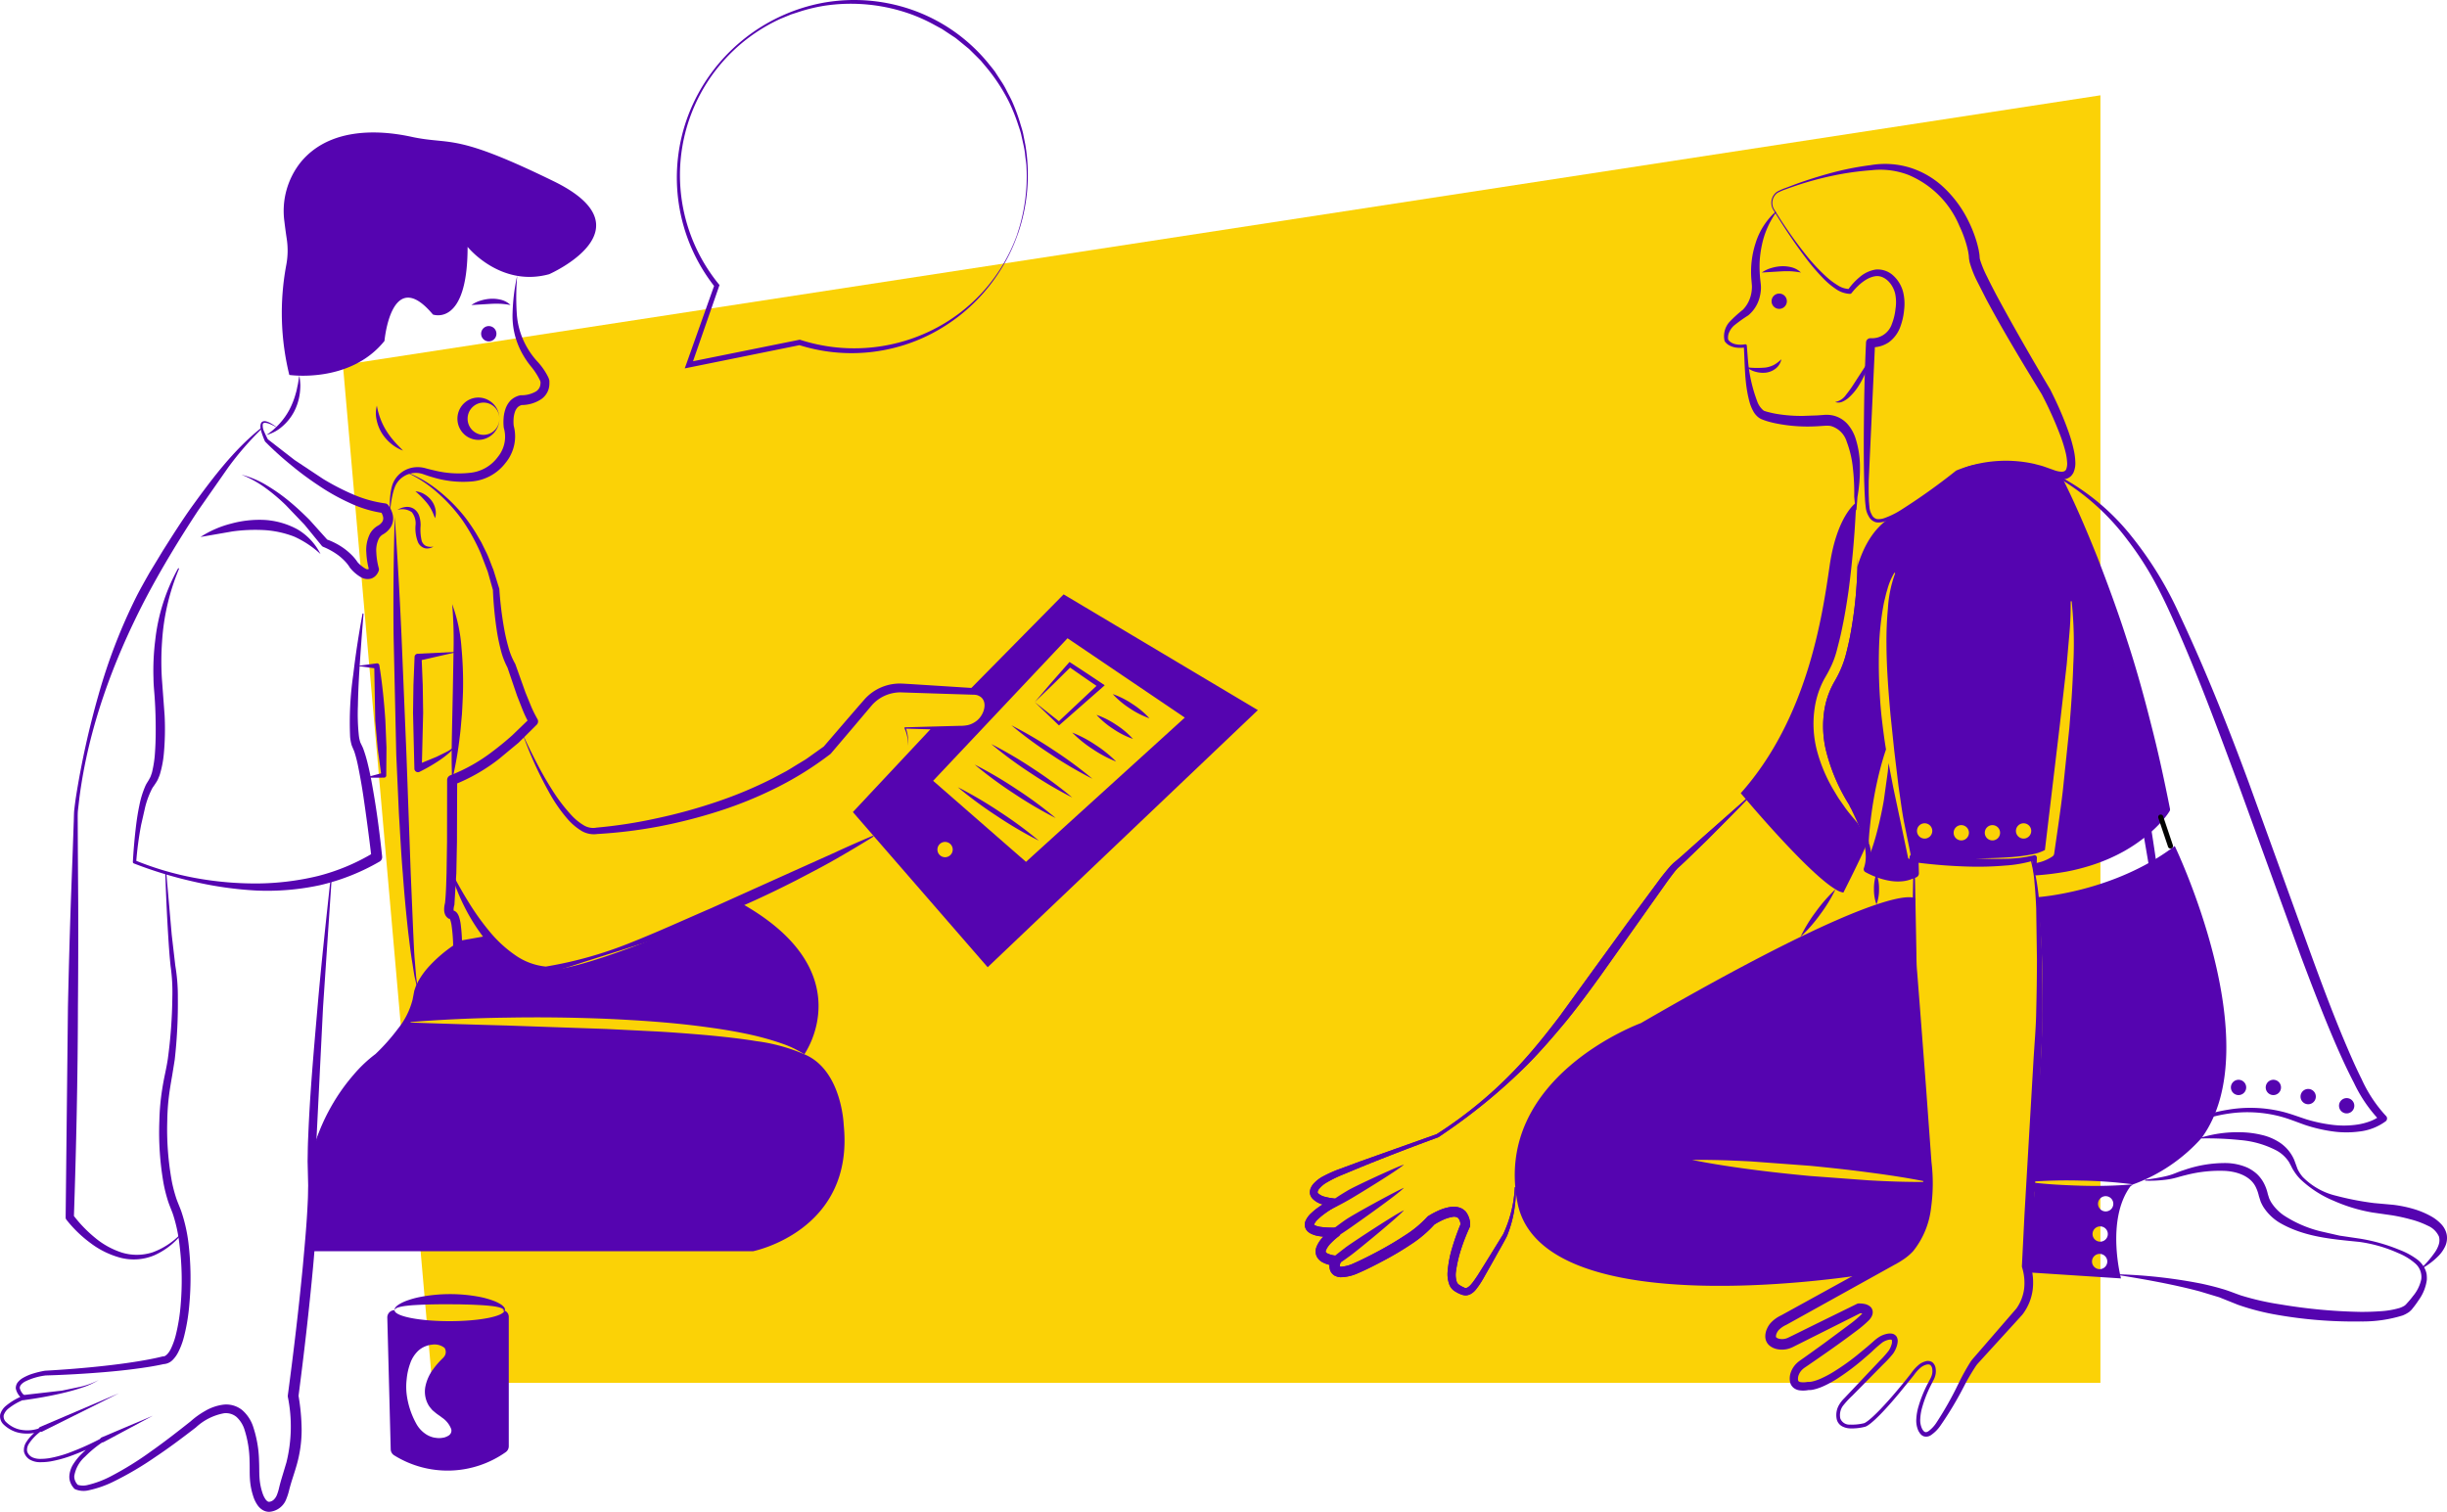
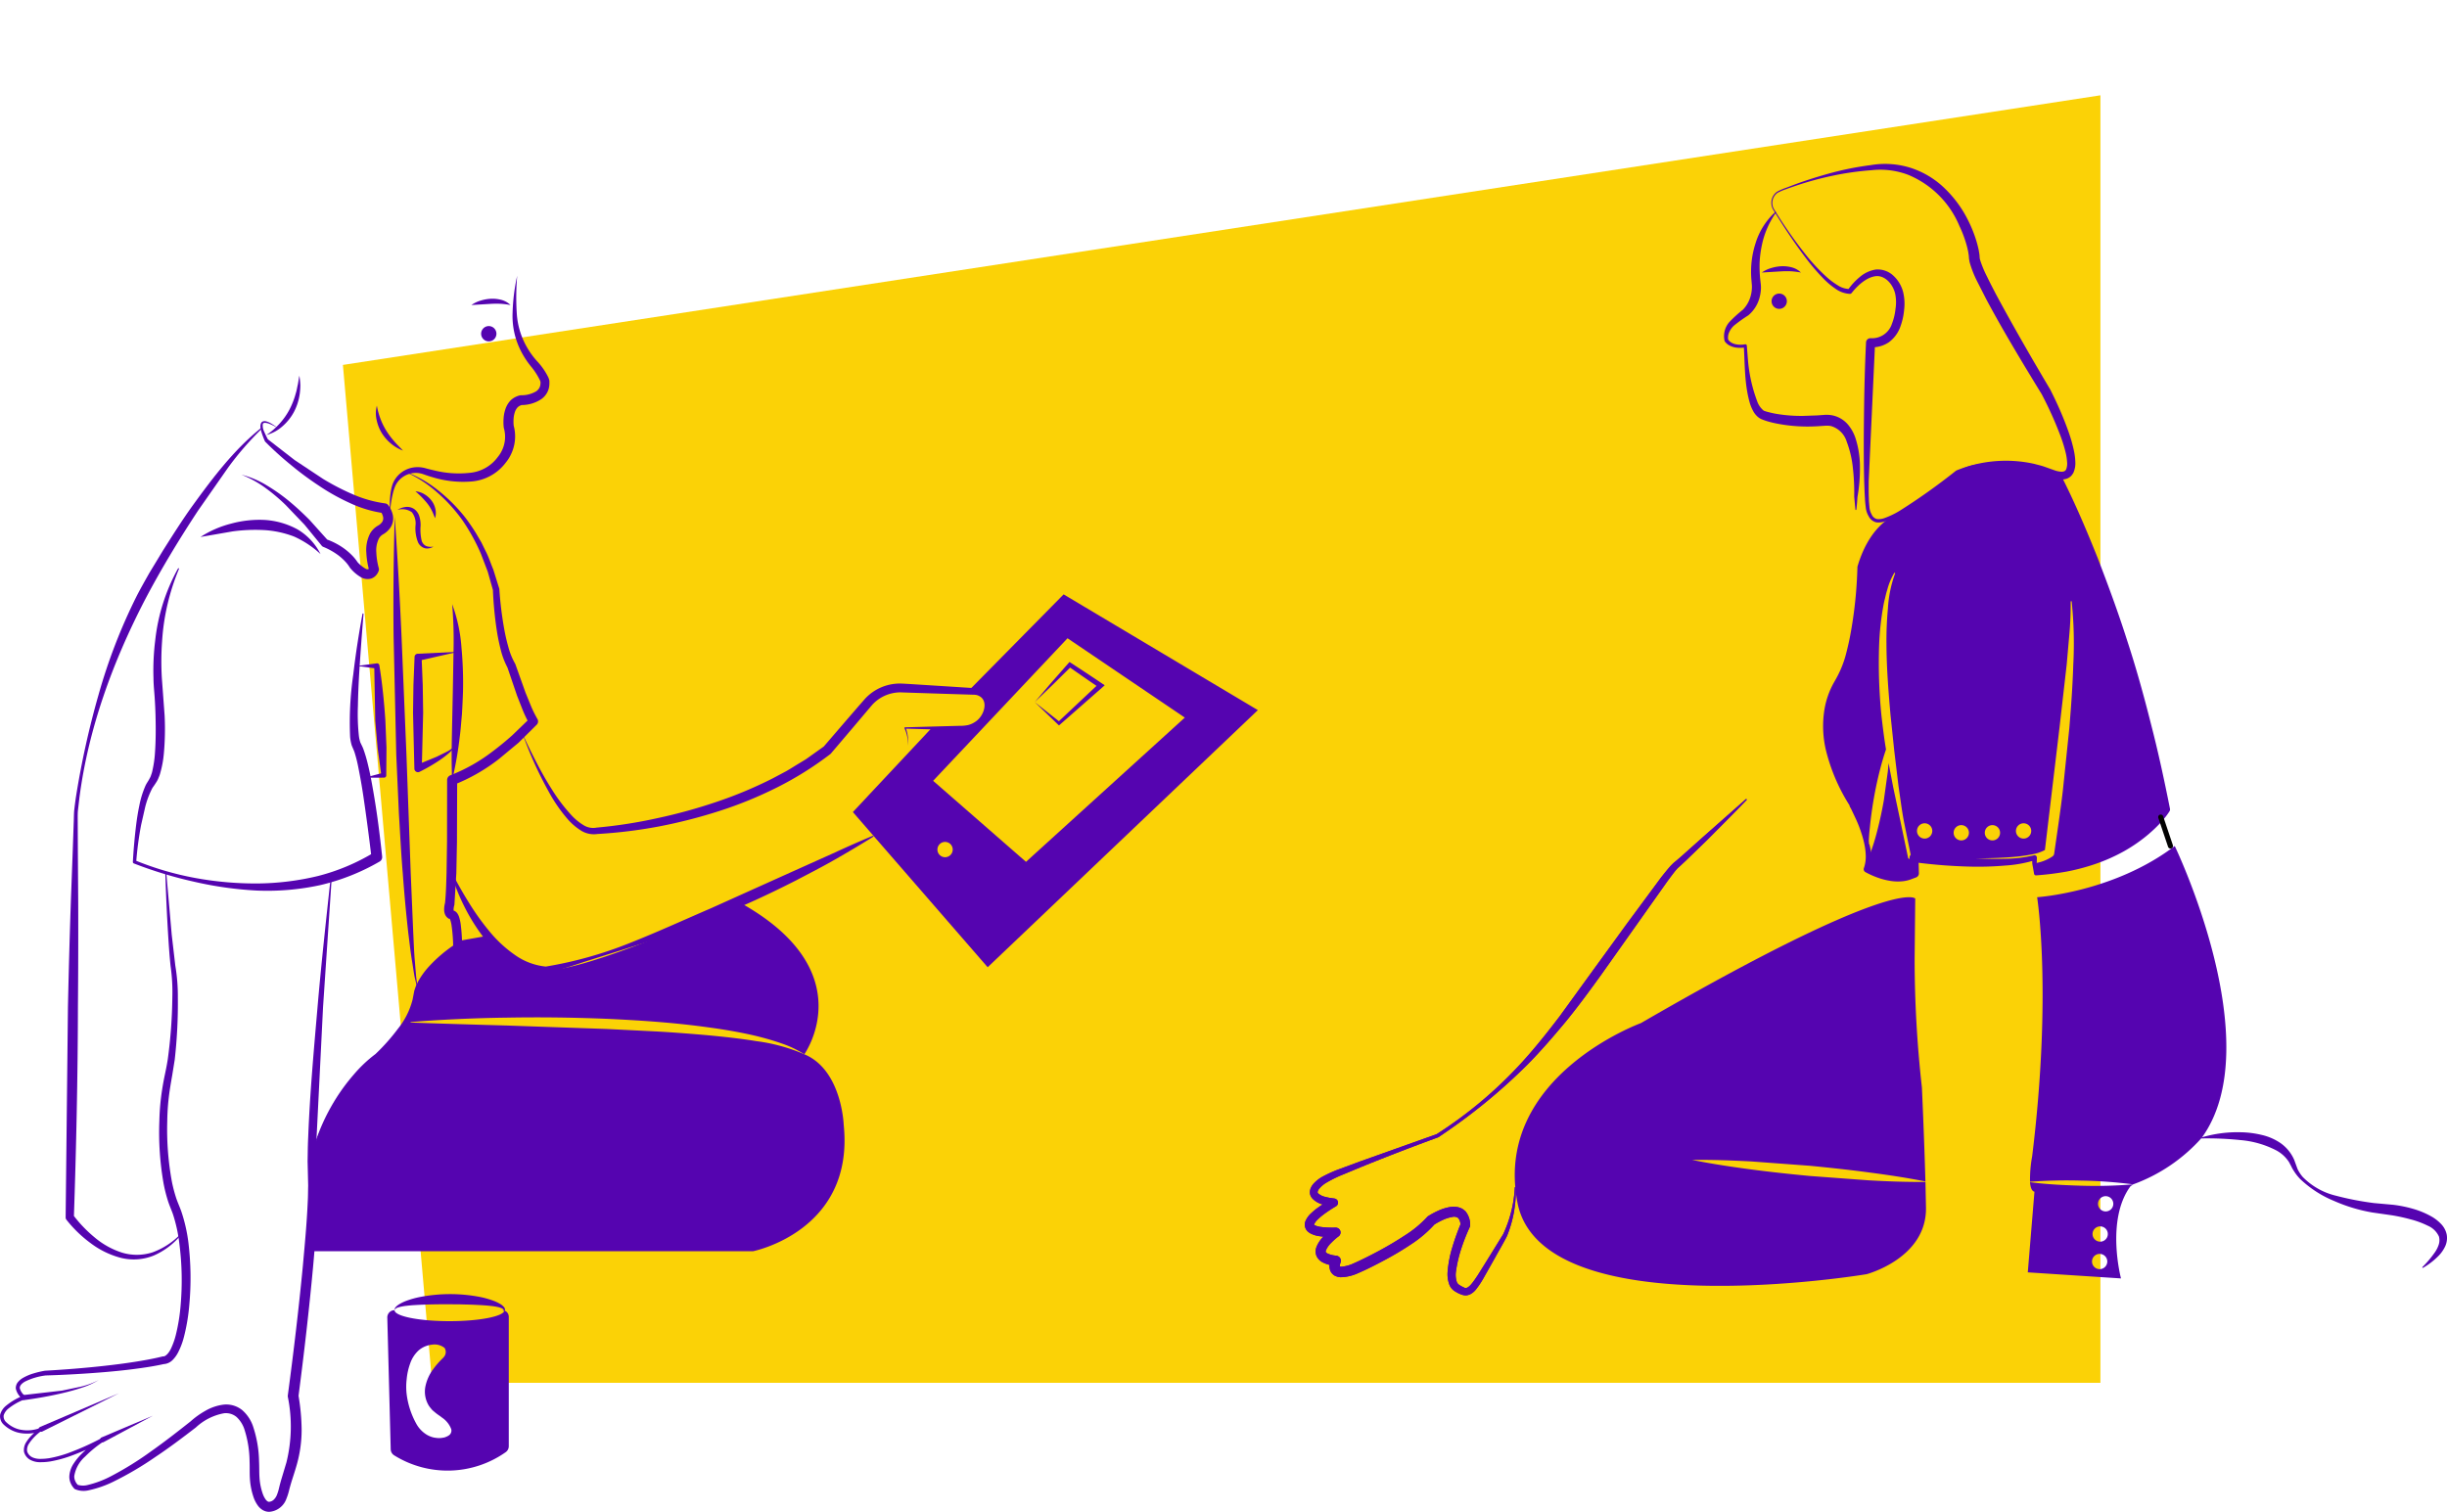
<svg xmlns="http://www.w3.org/2000/svg" width="435.3" height="268.986">
  <path d="M61 64.925l.483 5.508 15.39 175.6h296.772V16.956" fill="#fbd206" />
  <g fill="#5504b0">
    <path d="M335.832 137.229l.127-1.458.824 4.283 1.331 6.275 1.313 6.266a.27.27 0 0 0 .245.217h.009l.806.091.091 2.49-.869.344c-3.26 1.3-7.607-1.087-7.607-1.087.223-.655.327-1.345.308-2.037.646-1.646 1.181-3.335 1.6-5.053q.652-2.54 1.1-5.125l.722-5.206zm30.97-52.05v-.009l-.254-.552-.009-.009a15.09 15.09 0 0 0-5.207-1.612c-.027 0-.054-.009-.073-.009a36.88 36.88 0 0 0-4.057-.507c-.033-.008-.066-.011-.1-.009-3.6-.245-7.208.063-8.911 1.539l-.009.009c-1.558 1.304-3.191 2.516-4.89 3.631-.045.027-.082.063-.127.091l-6.837 4.31c-.009.009-.018.018-.027.018-3.124 1.974-4.854 5.388-5.8 8.494-.027.082-.045.154-.072.235.001.018-.002.037-.009.054-.036 1.476-.118 2.943-.235 4.41q-.3 3.681-.96 7.326c-.217 1.223-.489 2.427-.8 3.631a18.19 18.19 0 0 1-1.313 3.595c-.272.571-.6 1.141-.9 1.666a14.73 14.73 0 0 0-1.675 4.854 18.57 18.57 0 0 0 .235 6.955 32.93 32.93 0 0 0 4.283 10.06.19.19 0 0 1 .036.054c.036.054.073.118.109.172.045.073.1.154.145.235.027.036.045.073.073.109.009.01.016.022.018.036a1.47 1.47 0 0 0 .09.163l.308.543.579 1.114v.009c.109.208.208.426.317.643.082.163.154.335.226.507s.163.371.235.562a.78.78 0 0 1 .063.154c.109.272.217.552.317.833.018.054.036.1.054.154a12.06 12.06 0 0 1 .208.634.23.23 0 0 0 .018.063c.006.011.009.023.009.036.011.019.017.041.018.063l.163.562v.027a13.08 13.08 0 0 1 .145.634 5.7 5.7 0 0 1 .073.4 10.3 10.3 0 0 1 .073.489c.027.245.054.48.063.715a40.62 40.62 0 0 1 .226-4.944 71.74 71.74 0 0 1 .706-5.2 68.01 68.01 0 0 1 1.1-5.135c.317-1.222.661-2.436 1.078-3.64-.335-1.974-.571-3.966-.806-5.958-.431-4.275-.567-8.574-.408-12.868a49.53 49.53 0 0 1 .688-6.42c.091-.525.19-1.06.335-1.585.127-.525.235-1.05.407-1.557a11.7 11.7 0 0 1 1.241-3c.023-.042.075-.058.118-.036a.1.1 0 0 1 .036.118v.009c-.722 1.986-1.149 4.067-1.268 6.176-.197 2.104-.285 4.217-.263 6.33.018 4.229.344 8.449.724 12.677l.661 6.33.761 6.339c.317 2.11.571 4.22.969 6.312l1.231 6.058c4.093.362 8.231.5 12.333.453 2.083-.036 4.166-.091 6.221-.281a29.48 29.48 0 0 0 3.015-.435 7.61 7.61 0 0 0 2.273-.77l2.608-21.887 1.268-11.129.489-5.569c.163-1.865.226-3.722.217-5.587v-.009a.1.1 0 0 1 .091-.091c.047-.001.086.035.09.081a71.94 71.94 0 0 1 .281 11.256c-.118 3.749-.389 7.489-.7 11.229l-1.159 11.174c-.435 3.722-1 7.416-1.53 11.129l-.009.063c-.03.194-.138.368-.3.48a7.49 7.49 0 0 1-3.224 1.223v1.793c10.323-.453 16.644-4.374 20.076-7.489v-.001a21.15 21.15 0 0 0 2.391-2.517 11.54 11.54 0 0 0 .969-1.376 318.67 318.67 0 0 0-18.545-58.823zM342.425 149.2a1.36 1.36 0 1 1 1.311-1.358 1.36 1.36 0 0 1-1.311 1.358zm6.52.326a1.36 1.36 0 1 1 1.311-1.358 1.36 1.36 0 0 1-1.312 1.358zm5.542 0a1.36 1.36 0 1 1 1.31-1.358 1.36 1.36 0 0 1-1.311 1.358zm5.542-.326a1.36 1.36 0 1 1 1.31-1.358 1.36 1.36 0 0 1-1.31 1.358zM89.735 233.179c-.19 1.041-4.491 1.883-9.771 1.883-5.4 0-9.78-.878-9.78-1.956-.347 0-.68.141-.922.39a1.29 1.29 0 0 0-.364.932l.607 23.435a1.3 1.3 0 0 0 .6 1.06 17.95 17.95 0 0 0 19.84-.543c.353-.241.563-.641.561-1.068v-23.037a1.17 1.17 0 0 0-.77-1.1zm-11.174 22.756a5.56 5.56 0 0 1-5.143-2.536 10.04 10.04 0 0 1-1.712-7.362 14.2 14.2 0 0 1 1.585-4.781 5 5 0 0 1 4.8-2.554 1.97 1.97 0 0 1 1.965 1.467 2.36 2.36 0 0 1-.688 2.1c-1.467 1.494-4.827 5.605-1.25 8.657 3.341 2.854 2.951 4.728.443 5.009zm11.591-74.879c-5.958.081-11.917.353-17.857.851.934-1.324 1.562-2.84 1.838-4.437.489-4.564 7.281-8.8 7.281-8.8l-.027-1.222 5.949-1.06a12.13 12.13 0 0 0 9.78 6.194c6.846.362 31.313-10.54 34.392-12.062 22.167 12.225 11.573 27.057 11.573 27.057a18.26 18.26 0 0 0-4.048-1.929c-1.413-.507-2.861-.906-4.31-1.277-2.916-.7-5.868-1.2-8.838-1.6-5.922-.824-11.88-1.222-17.848-1.5-5.959-.242-11.918-.323-17.885-.214z" />
    <path d="M133.952 222.621H55.008s1.277-15.421.48-17.45c3.749-12.062 11.636-17.268 11.636-17.268a34.94 34.94 0 0 0 5.171-5.995q8.937.312 17.848.552l17.821.616 8.892.444c2.961.163 5.922.4 8.874.652 2.943.281 5.9.589 8.811 1.068 2.942.371 5.817 1.158 8.539 2.336 6.683 2.771 7.009 12.551 7.009 12.551 1.956 18.908-16.137 22.494-16.137 22.494zM47.402 77.392a12.6 12.6 0 0 0 2.368-2.062 12.26 12.26 0 0 0 1.749-2.51c.471-.913.842-1.874 1.106-2.867.165-.494.225-1.015.358-1.527.1-.518.156-1.045.276-1.578a15.05 15.05 0 0 1 .167 1.616c.004.546-.032 1.092-.109 1.633-.154 1.097-.492 2.161-1 3.146a9.03 9.03 0 0 1-2.058 2.593c-.817.738-1.796 1.271-2.859 1.557zm22 13.855a15.15 15.15 0 0 1 .053-3.33 9.19 9.19 0 0 1 .349-1.668c.196-.563.499-1.083.894-1.53.814-.921 1.954-1.491 3.179-1.589.617-.051 1.237.01 1.832.181.521.144 1.046.272 1.571.391a18.06 18.06 0 0 0 6.3.422 6.95 6.95 0 0 0 4.984-2.829l.029-.038.04-.049a5.53 5.53 0 0 0 .681-1.109 5.59 5.59 0 0 0 .322-3.926l-.008-.031a.67.67 0 0 1-.018-.1 8.6 8.6 0 0 1-.025-1.618c.035-.552.142-1.097.318-1.622a4.12 4.12 0 0 1 .93-1.564 3.53 3.53 0 0 1 1.7-.9.7.7 0 0 1 .14-.017h.053a5.08 5.08 0 0 0 2.622-.678 1.72 1.72 0 0 0 .7-.865 2.03 2.03 0 0 0 .1-.575l.006-.151v-.076-.038c0-.034.007.052.007.042h0a1.85 1.85 0 0 0-.083-.256 11.94 11.94 0 0 0-1.654-2.566 15.49 15.49 0 0 1-1.854-2.9 13.69 13.69 0 0 1-1.385-6.626c.064-2.21.337-4.409.816-6.567a45.28 45.28 0 0 0-.08 6.568 13.74 13.74 0 0 0 1.762 6.044c.513.916 1.127 1.773 1.83 2.553.811.856 1.49 1.827 2.015 2.883a3.28 3.28 0 0 1 .181.524l.011.052c.006.031.01.062.012.093v.065.13.261c-.001.353-.054.705-.157 1.043a3.38 3.38 0 0 1-1.258 1.716 6.35 6.35 0 0 1-3.633 1.067l.192-.018c-.299.071-.575.219-.8.429-.229.257-.4.561-.5.891a4.6 4.6 0 0 0-.215 1.185c-.028.414-.018.83.028 1.243l-.026-.125a7.26 7.26 0 0 1 .105 3.517 7.36 7.36 0 0 1-.573 1.663 7.02 7.02 0 0 1-.975 1.52l.069-.087a8.45 8.45 0 0 1-6.232 3.392 18.46 18.46 0 0 1-6.8-.766c-.544-.152-1.078-.334-1.609-.52-.458-.169-.942-.253-1.43-.248a4.12 4.12 0 0 0-2.7 1.08c-.375.348-.678.765-.893 1.229-.207.494-.368 1.006-.481 1.53a19.07 19.07 0 0 0-.45 3.258zm-2.363-19.071a12.95 12.95 0 0 0 .627 2.3 11.99 11.99 0 0 0 1.005 2.073c.403.659.861 1.283 1.369 1.865.5.6 1.078 1.144 1.645 1.752a7.17 7.17 0 0 1-2.14-1.248 7.7 7.7 0 0 1-1.648-1.9 7.27 7.27 0 0 1-.909-2.354 5.28 5.28 0 0 1 .052-2.485z" />
    <path d="M49.406 76.169a8.82 8.82 0 0 0-1.407-.731 2.81 2.81 0 0 0-.736-.2c-.246-.03-.459.023-.511.193a2.4 2.4 0 0 0 .254 1.39c.202.48.43.95.682 1.406l-.067-.091 4.814 3.733 5.06 3.353c1.714 1.042 3.499 1.962 5.341 2.755 1.798.779 3.693 1.311 5.633 1.581l.041.005c.217.026.414.138.546.312a4.31 4.31 0 0 1 .823 1.754 2.99 2.99 0 0 1-.326 2.082c-.346.567-.831 1.035-1.41 1.36a1.91 1.91 0 0 0-.737.739c-.373.763-.533 1.613-.462 2.459a12.5 12.5 0 0 0 .426 2.775l.016.06c.041.151.034.312-.02.459-.103.295-.262.567-.47.8-.223.252-.505.444-.821.561a2.36 2.36 0 0 1-1.764-.163c-.759-.43-1.433-.995-1.989-1.666-.035-.038-.066-.08-.092-.124l-.015-.026a6.65 6.65 0 0 0-.879-1.12 9.83 9.83 0 0 0-1.13-1.01c-.825-.612-1.724-1.118-2.676-1.506l-.03-.013a.7.7 0 0 1-.295-.23l-3.033-3.71-3.326-3.476a32.77 32.77 0 0 0-3.674-3.1c-1.305-.948-2.724-1.728-4.224-2.322 1.587.404 3.104 1.044 4.5 1.9a31.86 31.86 0 0 1 4.014 2.833c1.266 1.042 2.46 2.166 3.617 3.326l3.293 3.67-.325-.242c1.103.385 2.147.924 3.1 1.6.48.345.932.728 1.353 1.143a7.97 7.97 0 0 1 1.175 1.44l-.107-.149a5.74 5.74 0 0 0 1.487 1.215c.132.073.284.104.434.088.023-.021.057-.021.1-.08.041-.053.077-.11.106-.17v.518c-.299-1.049-.476-2.129-.527-3.218a6.39 6.39 0 0 1 .679-3.432 3.78 3.78 0 0 1 1.391-1.378c.312-.165.579-.406.775-.7a1.19 1.19 0 0 0 .135-.852 2.66 2.66 0 0 0-.445-.983l.587.317a21.28 21.28 0 0 1-6.1-1.829 37.65 37.65 0 0 1-5.444-3.05 55.76 55.76 0 0 1-4.976-3.683 57.43 57.43 0 0 1-4.578-4.143l-.019-.019c-.02-.021-.037-.045-.048-.072a15.25 15.25 0 0 1-.578-1.522 5.33 5.33 0 0 1-.189-.812c-.063-.302-.034-.616.085-.9.083-.162.233-.279.41-.32.152-.032.309-.03.46.005a3.03 3.03 0 0 1 .772.306 8.9 8.9 0 0 1 1.328.9zm22.283 7.617a20.53 20.53 0 0 1 6.11 3.345c1.85 1.446 3.519 3.109 4.971 4.954.711.937 1.373 1.91 1.983 2.915l.89 1.525.776 1.586c.542 1.048.893 2.176 1.349 3.262l1.05 3.37a.32.32 0 0 1 .014.072v.043a64.37 64.37 0 0 0 .826 6.847 32.64 32.64 0 0 0 .753 3.331c.272 1.061.682 2.082 1.218 3.037a.7.7 0 0 1 .066.141l.006.02 1.775 4.976.993 2.431a20.33 20.33 0 0 0 1.134 2.283c.189.317.148.72-.1.992l-3.252 3.225-3.515 2.917c-2.435 1.898-5.129 3.439-8 4.574l.592-.85-.039 11.05-.111 5.531-.342 5.607c-.004.034-.011.067-.021.1l-.008.027c-.073.243-.113.496-.117.75a.74.74 0 0 0 .026.207c-.02-.03-.049-.052-.082-.065-.056-.013.05.014.125.044s.145.06.212.1c.174.115.32.265.43.442a2.71 2.71 0 0 1 .3.676 7.76 7.76 0 0 1 .247 1.139c.182 1.418.267 2.846.254 4.275.002.266-.132.515-.355.661l-.018.012a25.15 25.15 0 0 0-4.558 3.75 12.8 12.8 0 0 0-1.729 2.308l-.319.627-.238.646c-.128.445-.186.829-.309 1.433a14.7 14.7 0 0 1-2.977 5.62c-1.287 1.63-2.71 3.149-4.254 4.539l-.043.034-.015.01c-1.404 1.007-2.706 2.148-3.887 3.409-1.203 1.267-2.306 2.626-3.3 4.063a35.9 35.9 0 0 0-2.66 4.533 42.21 42.21 0 0 0-2.059 4.86c.482-1.701 1.077-3.368 1.78-4.991.712-1.625 1.543-3.196 2.485-4.7a34.6 34.6 0 0 1 3.179-4.288 23.85 23.85 0 0 1 3.927-3.7l-.057.044a35.78 35.78 0 0 0 4-4.505 13.61 13.61 0 0 0 2.6-5.178l.3-1.568.271-.8.354-.75c.518-.948 1.143-1.833 1.862-2.639a24.8 24.8 0 0 1 4.81-4.106l-.373.672c-.007-1.345-.104-2.687-.292-4.019-.08-.587-.337-1.416-.387-1.139-.348-.165-.622-.453-.77-.809-.103-.257-.158-.532-.162-.809-.006-.44.054-.878.18-1.3l-.03.13c.183-1.717.223-3.59.278-5.407l.085-5.5.016-11.02a.91.91 0 0 1 .592-.85c2.71-1.063 5.256-2.506 7.559-4.287q1.759-1.327 3.41-2.8l3.167-3.057-.1.992a21.77 21.77 0 0 1-1.2-2.5l-.986-2.512-1.732-5.078.073.161c-.581-1.087-1.016-2.246-1.292-3.447-.291-1.15-.522-2.314-.691-3.488-.344-2.325-.562-4.667-.654-7.015l.017.114-.934-3.308-1.226-3.209a35.19 35.19 0 0 0-3.324-6.009 28.72 28.72 0 0 0-4.657-5.069c-1.749-1.521-3.732-2.751-5.872-3.641z" />
    <path d="M46.618 76.242a54.07 54.07 0 0 0-6.079 7.009l-5.322 7.621c-3.4 5.171-6.638 10.51-9.493 15.965-5.651 10.94-10.013 22.791-11.6 35.128l-.267 2.306c-.055.742-.025 1.546-.028 2.317l.021 4.671.064 9.342q.032 9.34-.051 18.673c-.027 12.448-.3 24.885-.719 37.325l-.139-.441a23.45 23.45 0 0 0 3.854 4.023 14.34 14.34 0 0 0 4.837 2.683 9.11 9.11 0 0 0 5.452-.051 13.15 13.15 0 0 0 4.758-3.028c.035-.035.093-.035.128 0s.031.088 0 .123a12.88 12.88 0 0 1-4.678 3.476c-1.877.761-3.948.901-5.91.4a15.42 15.42 0 0 1-5.35-2.622 22.18 22.18 0 0 1-4.279-4.147c-.09-.114-.139-.255-.139-.4v-.042l.408-37.361q.2-9.338.513-18.67l.346-9.329.162-4.664c.042-.784.025-1.54.092-2.348q.13-1.169.3-2.327c.97-6.169 2.318-12.272 4.035-18.276a99.06 99.06 0 0 1 6.755-17.498c.716-1.4 1.494-2.761 2.263-4.128l2.428-4.007c1.672-2.639 3.337-5.283 5.155-7.828 3.657-5.046 7.455-10.114 12.376-14.038a.09.09 0 1 1 .118.136zM35.669 95.538a18.25 18.25 0 0 1 5.43-2.37 19.04 19.04 0 0 1 5.982-.66 13.95 13.95 0 0 1 5.865 1.692 10.61 10.61 0 0 1 4.073 4.38 17.49 17.49 0 0 0-4.705-3.116 17.85 17.85 0 0 0-5.345-1.151c-1.87-.097-3.745-.018-5.6.235l-5.7.99zm-3.833 5.7a39.7 39.7 0 0 0-3 12.82 50.1 50.1 0 0 0-.046 6.576l.494 6.669c.112 2.258.067 4.521-.137 6.772a18.31 18.31 0 0 1-.625 3.413 5.05 5.05 0 0 1-.3.853c-.107.299-.25.583-.427.847l-.27.415-.209.305a3.26 3.26 0 0 0-.382.641 15.57 15.57 0 0 0-1.1 3.015l-.732 3.218a59.98 59.98 0 0 0-.872 6.585l-.175-.285a54.26 54.26 0 0 0 10.623 3.118 59.51 59.51 0 0 0 11.006.987 47.62 47.62 0 0 0 10.863-1.323c3.517-.895 6.882-2.306 9.984-4.189l-.444.909a384.78 384.78 0 0 0-1.431-10.8c-.262-1.793-.578-3.577-.931-5.331a23.3 23.3 0 0 0-.639-2.551c-.058-.188-.129-.372-.213-.551l-.3-.715a7.56 7.56 0 0 1-.29-1.513 58.69 58.69 0 0 1 .554-11.064c.423-3.635.983-7.246 1.649-10.839.004-.024.018-.045.038-.058s.044-.019.068-.015c.047.009.079.053.074.1q-.454 5.455-.79 10.905c-.1 1.816-.178 3.632-.206 5.441a36.35 36.35 0 0 0 .173 5.339 6.16 6.16 0 0 0 .259 1.162l.255.533c.118.23.221.468.308.712a24.77 24.77 0 0 1 .795 2.725c.438 1.806.759 3.616 1.064 5.425.614 3.62 1.066 7.245 1.455 10.891v.042c.037.353-.139.694-.449.867a38.44 38.44 0 0 1-10.6 4.2 44.36 44.36 0 0 1-11.271.958c-3.747-.198-7.47-.723-11.125-1.57-3.651-.812-7.236-1.9-10.723-3.254-.112-.044-.183-.154-.176-.274v-.011c.127-2.237.325-4.459.6-6.687.142-1.113.316-2.225.553-3.333.216-1.136.551-2.246 1-3.311.113-.286.256-.56.426-.816l.244-.4.162-.3a2.68 2.68 0 0 0 .282-.658 3.95 3.95 0 0 0 .212-.732c.237-1.042.389-2.101.454-3.168.158-2.169.154-4.373.1-6.576-.029-1.1-.08-2.206-.156-3.3s-.2-2.235-.208-3.359a43.38 43.38 0 0 1 .308-6.764 33.96 33.96 0 0 1 4.058-12.788.09.09 0 1 1 .161.082zm48.6 6.257a27.87 27.87 0 0 1 1.658 7.746 67.64 67.64 0 0 1 .266 7.9 161.78 161.78 0 0 1-.185 3.943c-.128 1.309-.206 2.622-.38 3.926a66.29 66.29 0 0 1-1.358 7.777c-.129-2.643-.1-5.259-.052-7.872l.166-7.816.137-7.8a76.16 76.16 0 0 0-.252-7.812zM70.222 91.956q.731 10.561 1.2 21.122L72.3 134.2l.763 21.118.447 10.553c.092 1.757.139 3.521.3 5.271l.217 2.631.336 2.621-.607-2.581c-.165-.869-.281-1.743-.423-2.616-.3-1.746-.48-3.5-.708-5.253a270.3 270.3 0 0 1-.973-10.546c-.3-3.518-.465-7.041-.687-10.562l-.474-10.569-.477-21.15q-.108-10.581.208-21.165zm.489-1.236a3.35 3.35 0 0 1 1.409-.512 2.24 2.24 0 0 1 1.573.368 2.48 2.48 0 0 1 .928 1.376 5.22 5.22 0 0 1 .2 1.552 8.66 8.66 0 0 0 .194 2.712c.116.393.386.723.748.915a2.2 2.2 0 0 0 1.347.109c-.434.297-.968.41-1.485.314-.555-.147-1.015-.533-1.256-1.054a6.68 6.68 0 0 1-.452-3 3.22 3.22 0 0 0-.658-2.371c-.743-.515-1.679-.665-2.545-.407zm3.2-3.3c.553.04 1.089.211 1.562.5.486.283.912.656 1.257 1.1a3.77 3.77 0 0 1 .718 1.525 3.14 3.14 0 0 1-.053 1.648c-.225-.513-.376-.984-.614-1.414a6.85 6.85 0 0 0-.768-1.207 15.96 15.96 0 0 0-2.1-2.147z" />
    <path d="M63.5 118.489l3.531-.466c.218-.024.416.127.451.343l.015.094c.518 3.218.838 6.449 1.055 9.686l.2 4.864-.038 4.879v.092a.39.39 0 0 1-.384.376c-1.1.014-2.2.033-3.3-.028l3.191-.851-.387.468-.655-4.835-.422-4.85-.18-9.742.465.437-3.542-.467zm18-2.522l-7.045 1.6.546-.626.2 4.944.073 4.944-.24 9.888-.921-.609 3.549-1.459 1.724-.849a7.2 7.2 0 0 0 1.586-1.088c-.359.557-.808 1.051-1.328 1.462a17.06 17.06 0 0 1-1.588 1.183 31.04 31.04 0 0 1-3.425 1.969.64.64 0 0 1-.917-.534v-.075l-.24-9.888.073-4.944.2-4.944v-.071c.015-.295.247-.533.542-.555l7.21-.348zm-51.92 39.295l.967 11.048.637 5.491c.31 1.844.462 3.711.453 5.581a89.64 89.64 0 0 1-.554 11.15l-.446 2.777s-.317 1.8-.447 2.7a40.51 40.51 0 0 0-.435 5.437 51.2 51.2 0 0 0 .838 10.877c.178.878.403 1.746.674 2.6.262.858.629 1.62.974 2.57.61 1.805 1.037 3.668 1.272 5.559.453 3.733.504 7.503.151 11.247a34.36 34.36 0 0 1-.948 5.589c-.241.95-.589 1.869-1.036 2.741-.244.477-.557.915-.93 1.3-.447.478-1.066.757-1.72.776l.176-.023c-1.789.4-3.518.65-5.281.883s-3.514.408-5.273.558a197.61 197.61 0 0 1-10.565.6h.041a11.42 11.42 0 0 0-3.675 1.084c-.532.3-.982.728-.932 1.188.151.559.493 1.048.967 1.381.072.061.116.148.124.242s-.024.187-.086.258c-.037.044-.085.078-.138.1-1.035.385-2.002.932-2.866 1.619-.402.306-.702.726-.862 1.206a1.37 1.37 0 0 0 .467 1.251 5.3 5.3 0 0 0 1.322.918c.484.236 1.003.39 1.537.456a6.4 6.4 0 0 0 3.219-.386.28.28 0 0 1 .362.16c.045.12.004.255-.1.33a8.52 8.52 0 0 0-2.283 2.279c-.287.403-.416.898-.362 1.39a1.7 1.7 0 0 0 .9 1.066l.032.022a3.34 3.34 0 0 0 1.455.276c.543 0 1.086-.045 1.622-.135a21.1 21.1 0 0 0 3.2-.858 46.98 46.98 0 0 0 6.1-2.73c.164-.092.372-.037.468.125s.045.371-.115.47l-.011.007c-1.202.781-2.316 1.688-3.324 2.706-1.031.898-1.716 2.128-1.937 3.477a1.91 1.91 0 0 0 .173.881 2.44 2.44 0 0 0 .22.4c.043.063.1.118.143.179l.072.089c.051.057-.037-.03.012.007a3.3 3.3 0 0 0 1.819.015c1.377-.333 2.709-.832 3.967-1.485a57.08 57.08 0 0 0 7.366-4.57c2.373-1.671 4.664-3.465 6.945-5.27l-.041.035c.8-.72 1.677-1.349 2.615-1.877a8.56 8.56 0 0 1 3.139-1.1c1.227-.167 2.469.177 3.436.95.875.764 1.535 1.742 1.916 2.839a20.63 20.63 0 0 1 1.087 6.242c.056 1.046.014 2.084.088 3.019a10.74 10.74 0 0 0 .557 2.75 4.06 4.06 0 0 0 .562 1.1c.232.288.413.375.59.374.295-.03.572-.153.792-.352a2.37 2.37 0 0 0 .605-.912 8.68 8.68 0 0 0 .394-1.318q.188-.773.411-1.52l.871-2.9c.95-3.824 1.036-7.812.252-11.674a1 1 0 0 1 0-.283c1.018-7.63 1.931-15.288 2.667-22.948.345-3.831.71-7.663.874-11.486.058-.958.048-1.906.076-2.859l-.066-2.857-.036-1.478.025-1.458a75.86 75.86 0 0 1 .086-2.909c.3-7.737 1-15.422 1.663-23.112s1.508-15.361 2.339-23.032c-.001-.035.019-.067.05-.083s.069-.012.097.009.041.057.034.091l-1.546 23.09-1.147 23.084c-.03.961-.046 1.92-.039 2.875v1.434l.057 1.413.114 2.925c-.012.974.011 1.956-.032 2.925-.121 3.886-.377 7.747-.733 11.6-.714 7.7-1.6 15.368-2.6 23.034v-.283a37.9 37.9 0 0 1 .572 6.223 22.8 22.8 0 0 1-.894 6.264c-.284 1.009-.618 1.981-.911 2.93q-.218.711-.4 1.417c-.124.543-.291 1.076-.5 1.592-.465 1.329-1.68 2.251-3.085 2.341a2.31 2.31 0 0 1-1.174-.342c-.307-.193-.577-.441-.795-.731a5.74 5.74 0 0 1-.818-1.6c-.348-1.038-.557-2.118-.623-3.211-.071-1.092-.015-2.089-.061-3.073a19.11 19.11 0 0 0-.923-5.729c-.272-.839-.754-1.595-1.4-2.195a2.94 2.94 0 0 0-2.269-.649 9.97 9.97 0 0 0-4.944 2.5l-.041.035c-2.326 1.788-4.666 3.56-7.115 5.19a58.15 58.15 0 0 1-7.623 4.483 18.76 18.76 0 0 1-4.255 1.476c-.823.213-1.694.149-2.477-.183a.73.73 0 0 1-.2-.164l-.1-.125c-.065-.084-.134-.165-.193-.254a3.33 3.33 0 0 1-.3-.563 2.79 2.79 0 0 1-.22-1.254 4.54 4.54 0 0 1 .8-2.249c.418-.635.906-1.223 1.453-1.751 1.07-1.039 2.249-1.96 3.516-2.746l.342.6c-1.015.5-2.019 1.01-3.056 1.461s-2.083.88-3.156 1.253c-1.078.373-2.184.66-3.307.859a10.35 10.35 0 0 1-1.731.13 3.58 3.58 0 0 1-1.8-.412l.032.022a2.26 2.26 0 0 1-1.16-1.46c-.079-.632.08-1.27.447-1.79.317-.49.693-.939 1.119-1.338a11.8 11.8 0 0 1 1.32-1.11l.262.49a6.98 6.98 0 0 1-3.507.455c-.603-.069-1.189-.238-1.736-.5s-1.047-.605-1.488-1.02c-.517-.458-.763-1.149-.65-1.831a3.12 3.12 0 0 1 1.057-1.566c.917-.75 1.949-1.348 3.056-1.772l-.1.594a3.07 3.07 0 0 1-1.236-1.853 1.65 1.65 0 0 1 .4-1.185 3.33 3.33 0 0 1 .866-.719c.609-.348 1.258-.621 1.932-.814.659-.199 1.329-.355 2.008-.469h.027.015c3.507-.2 7.008-.475 10.492-.863 1.742-.191 3.48-.413 5.208-.68s3.47-.569 5.1-.979l.033-.008c.047-.012.096-.017.144-.015.44.019 1-.615 1.362-1.361.372-.787.665-1.609.875-2.454a32.9 32.9 0 0 0 .861-5.343 50.93 50.93 0 0 0-.23-10.894 26.72 26.72 0 0 0-1.143-5.249c-.275-.792-.7-1.71-.965-2.625a26.53 26.53 0 0 1-.689-2.77 52.6 52.6 0 0 1-.761-11.208c.041-1.878.208-3.752.5-5.608a49.06 49.06 0 0 1 .51-2.759c.191-.914.364-1.775.5-2.688a88.6 88.6 0 0 0 .8-10.981 32.67 32.67 0 0 0-.309-5.472c-.2-1.856-.321-3.7-.437-5.55q-.338-5.544-.509-11.089c.002-.047.039-.085.086-.088s.088.031.095.078zm40.606 77.845c-.003-.236.096-.462.272-.619.163-.165.346-.308.545-.427a7.5 7.5 0 0 1 1.216-.594 15.8 15.8 0 0 1 2.556-.716c3.454-.66 7.001-.669 10.459-.026a15.7 15.7 0 0 1 2.564.712c.428.158.839.356 1.228.593a2.5 2.5 0 0 1 .556.451c.207.18.297.459.234.726-.013.043-.057.067-.1.055h-.008l-.37-.152.427-.007-.108.052c-.076-.314-.52-.446-.887-.555a9.7 9.7 0 0 0-1.214-.219c-.826-.1-1.665-.159-2.5-.2s-1.68-.081-2.523-.085c-.841-.042-1.685-.028-2.528-.037q-2.529-.018-5.056.079c-.84.045-1.684.078-2.515.179-.415.04-.826.107-1.232.2-.384.108-.844.183-1.017.59zm8.386 22.919a6.6 6.6 0 0 1-5.5-2.127 8.6 8.6 0 0 1-2.231-5.707c.02-1.032.196-2.056.523-3.035.295-.953.651-1.887 1.064-2.795a8.31 8.31 0 0 1 1.621-2.543c.735-.758 1.666-1.298 2.689-1.559.531-.132 1.08-.181 1.626-.145a2.92 2.92 0 0 1 1.726.653 2.81 2.81 0 0 1 .228 3.7c-.092.131-.192.256-.3.374l-.238.267c-.15.173-.3.346-.436.526-.279.351-.538.719-.774 1.1a7.1 7.1 0 0 0-1 2.313c-.181.735-.097 1.511.237 2.19.193.355.424.687.69.991.288.338.675.741.972 1.146.704.799 1.154 1.789 1.293 2.845a1.72 1.72 0 0 1-.184.812c-.137.236-.333.432-.57.567-.442.247-.934.393-1.439.426zm-.02-.18c.466-.049.914-.209 1.306-.466a1.03 1.03 0 0 0 .413-1.111c-.323-.843-.902-1.563-1.656-2.06-.367-.306-.741-.51-1.147-.851-.209-.182-.435-.345-.631-.552-.179-.225-.374-.44-.535-.685-.636-1.024-.86-2.252-.627-3.435.222-1.079.672-2.098 1.321-2.988.301-.426.627-.834.976-1.222.171-.194.351-.38.53-.563l.264-.261a1.91 1.91 0 0 0 .169-.186c.419-.45.48-1.127.148-1.645-.616-.486-1.405-.697-2.181-.583a4.3 4.3 0 0 0-2.436 1.03 5.61 5.61 0 0 0-1.5 2.321 11.07 11.07 0 0 0-.619 2.774 11.31 11.31 0 0 0 0 2.749 14.55 14.55 0 0 0 1.661 5.111c.426.814 1.058 1.502 1.833 1.995.81.507 1.767.728 2.717.628z" />
    <path d="M4.221 248.2l6.8-.781 3.351-.7c1.114-.262 2.191-.662 3.206-1.191a13.87 13.87 0 0 1-3.141 1.408c-1.092.365-2.205.669-3.326.929-2.244.527-4.508.928-6.8 1.238-.161.022-.321-.044-.42-.173s-.122-.3-.061-.45.199-.256.359-.277h.028zm2.894 5.69l14.045-6-13.665 6.822c-.22.088-.47-.007-.575-.22s-.028-.47.175-.59zm10.97 1.85l9.106-3.857-8.715 4.673c-.221.118-.496.035-.614-.186s-.035-.496.186-.614zm62.314-100.5c.942 1.894 1.992 3.725 3.1 5.5a44.7 44.7 0 0 0 3.646 5.059 22.38 22.38 0 0 0 4.479 4.122 11.47 11.47 0 0 0 5.5 2.056l-.12.01c5.168-.85 10.226-2.267 15.083-4.227 4.88-1.93 9.645-4.121 14.453-6.191l14.328-6.453 7.178-3.224c2.385-1.1 4.781-2.171 7.216-3.184.022-.01.047-.01.07-.001s.041.026.05.048c.017.041.002.089-.035.113-2.233 1.4-4.5 2.737-6.784 4.045s-4.628 2.508-6.96 3.731c-4.69 2.393-9.471 4.616-14.376 6.542-4.864 2.024-9.856 3.736-14.888 5.286l-7.524 2.383c-2.512.8-4.983 1.669-7.588 2.328a.3.3 0 0 1-.064.009h-.057c-2.272.033-4.499-.641-6.372-1.927a20.22 20.22 0 0 1-4.742-4.533 33.58 33.58 0 0 1-3.406-5.481c-.961-1.91-1.749-3.901-2.357-5.951-.007-.023-.004-.048.008-.069s.031-.037.054-.044c.043-.011.088.01.108.05zm12.49-24.858c.77 1.76 1.626 3.479 2.5 5.185s1.818 3.372 2.845 4.979a30.41 30.41 0 0 0 3.43 4.508c.616.672 1.323 1.254 2.1 1.73.692.451 1.53.619 2.342.47.025-.006.05-.011.076-.013h.032a84.61 84.61 0 0 0 10.748-1.678c3.549-.759 7.051-1.723 10.488-2.888a74.48 74.48 0 0 0 10-4.183l2.39-1.271c.785-.443 1.537-.941 2.31-1.4l1.154-.7c.375-.248.734-.519 1.1-.778l2.2-1.568-.129.123 4.2-4.882 2.106-2.435 1.076-1.228a8.42 8.42 0 0 1 6.35-2.735c.6.015 1.089.056 1.639.083l6.427.407 3.213.207 1.607.1c.307.008.612.047.911.117a3.1 3.1 0 0 1 .9.409c.551.373.962.919 1.167 1.552.189.614.189 1.269 0 1.883a4.82 4.82 0 0 1-2.071 2.821 4.6 4.6 0 0 1-1.643.643c-.559.082-1.126.103-1.69.061l-3.22-.086-6.439-.179.1-.166c.387 1.014.519 2.108.385 3.186.056-1.062-.147-2.121-.593-3.086-.013-.028-.015-.06-.005-.089s.032-.053.06-.066c.015-.007.032-.011.049-.011l6.439-.179 3.22-.086a6.96 6.96 0 0 0 1.516-.13c.468-.115.913-.313 1.311-.585 1.572-1 2.374-3.625.793-4.535-.175-.106-.365-.185-.564-.232a3.49 3.49 0 0 0-.686-.057l-1.609-.051-3.218-.1-6.437-.21-1.578-.054a6.88 6.88 0 0 0-1.432.153c-1.417.302-2.7 1.051-3.66 2.137l-1.025 1.211-2.078 2.459-4.171 4.906-.009.011a.77.77 0 0 1-.12.113c-2.953 2.263-6.114 4.242-9.439 5.911-3.31 1.664-6.745 3.068-10.273 4.2a91.34 91.34 0 0 1-10.726 2.75c-3.631.686-7.303 1.137-10.992 1.349l.108-.016c-1.099.19-2.228-.053-3.151-.679a10.71 10.71 0 0 1-2.27-1.983 27.5 27.5 0 0 1-3.314-4.806c-1.873-3.37-3.462-6.89-4.749-10.524z" />
    <path d="M189.208 105.752l-16.961 17.205c1.992.389 2.97 1.032 3.333 1.766.002.019.008.038.018.054 0 .009.009.009.009.018.218.562.178 1.191-.109 1.721l-.027.072c-.468.897-1.115 1.689-1.9 2.327l-.009.009a1.63 1.63 0 0 1-.534.263h-.018c-.728.191-1.476.3-2.228.326-2.282.145-5.044 0-5.044 0l-14.019 14.969 23.979 27.61 48.066-45.748zm-21.039 46.762a1.36 1.36 0 1 1 1.311-1.358 1.36 1.36 0 0 1-1.311 1.358zm-2.173-13.592l23.906-25.364 20.867 14.117-28.253 25.663zm18.073-14.003l2.9-3.4 3.075-3.5.21-.239.285.185q2.766 1.791 5.5 3.636l.479.322-.429.387-7.505 6.586-.2.166-.177-.162-4.138-3.981zm0 0l4.505 3.559h-.374l7.275-6.839.051.71q-2.723-1.854-5.419-3.749l.495-.055-3.178 3.138zm129.347-76.433a5.59 5.59 0 0 1 1.659-.793 7.51 7.51 0 0 1 1.815-.323c.626-.027 1.252.04 1.858.2a3.7 3.7 0 0 1 1.623.917 15.06 15.06 0 0 0-1.742-.221c-.568-.019-1.13-.02-1.7.009l-3.517.212zm3.043 6.466a1.36 1.36 0 1 0-1.312-1.358 1.36 1.36 0 0 0 1.312 1.358zm-232.6-.682a5.59 5.59 0 0 1 1.659-.793 7.51 7.51 0 0 1 1.815-.323c.626-.027 1.252.041 1.858.2a3.7 3.7 0 0 1 1.623.917 15.08 15.08 0 0 0-1.742-.221c-.568-.019-1.13-.02-1.7.009l-3.513.211zm3.043 6.466a1.36 1.36 0 1 0-1.312-1.358 1.36 1.36 0 0 0 1.312 1.358zm228.713-23.478c1.759 2.896 3.705 5.674 5.826 8.316a33.25 33.25 0 0 0 3.461 3.675 12.98 12.98 0 0 0 1.979 1.488 4.04 4.04 0 0 0 2.161.688l-.336.184c.585-.849 1.283-1.615 2.074-2.276a5.79 5.79 0 0 1 2.915-1.379 4.09 4.09 0 0 1 3.174 1.146 5.97 5.97 0 0 1 1.674 2.831 8.87 8.87 0 0 1 .186 3.188 11.7 11.7 0 0 1-.7 3.081 5.89 5.89 0 0 1-2.016 2.694 5.3 5.3 0 0 1-3.288.893l.835-.767-1.134 24.592c0 1.023-.021 2.048.027 3.064 0 .513.06 1.009.1 1.511a3.12 3.12 0 0 0 .4 1.343 1.4 1.4 0 0 0 .931.819 2.99 2.99 0 0 0 1.366-.181 14.8 14.8 0 0 0 2.715-1.307c3.463-2.19 6.803-4.568 10.005-7.123h.005a.3.3 0 0 1 .063-.036c4.403-1.799 9.252-2.203 13.893-1.159.57.162 1.155.284 1.716.48l1.655.586a4.6 4.6 0 0 0 1.444.324c.441-.023.651-.126.805-.42.159-.426.216-.885.164-1.337a9.79 9.79 0 0 0-.238-1.586 26.02 26.02 0 0 0-1-3.205 65.61 65.61 0 0 0-2.762-6.247l-.388-.76c-.071-.132-.125-.249-.185-.341l-.219-.354-.906-1.48-1.8-2.968c-2.382-3.966-4.728-7.954-6.911-12.057l-1.588-3.122a18.54 18.54 0 0 1-1.351-3.457l-.1-.587-.025-.361c-.008-.231-.071-.509-.1-.761-.1-.526-.23-1.057-.389-1.585a21.05 21.05 0 0 0-1.19-3.1c-1.715-4.124-4.996-7.399-9.124-9.105a14.02 14.02 0 0 0-6.571-.811 51.35 51.35 0 0 0-6.805.964 57.22 57.22 0 0 0-6.66 1.814c-.543.191-1.094.364-1.63.574a9.65 9.65 0 0 0-1.564.664c-.938.676-1.201 1.957-.607 2.948zm-.154.095c-.659-1.076-.384-2.478.634-3.224a9.6 9.6 0 0 1 1.606-.709l1.622-.616c2.171-.8 4.386-1.484 6.626-2.09 2.25-.597 4.537-1.043 6.846-1.337 2.368-.403 4.799-.236 7.09.485a15.52 15.52 0 0 1 6.145 3.732 20.6 20.6 0 0 1 4.189 5.832 22.87 22.87 0 0 1 1.331 3.347 18.7 18.7 0 0 1 .455 1.773c.046.319.116.607.138.953l.037.5c.028.088.052.175.07.263.326 1.018.737 2.006 1.229 2.955.489 1.024 1.019 2.039 1.548 3.055 2.169 4.045 4.448 8.054 6.758 12.043l1.748 2.984.881 1.487.23.386c.093.153.159.3.223.423l.388.788a60.91 60.91 0 0 1 2.729 6.465c.397 1.122.721 2.268.969 3.432a11.21 11.21 0 0 1 .226 1.842 4.15 4.15 0 0 1-.367 2.048 3.75 3.75 0 0 1-.376.511 2.38 2.38 0 0 1-.533.383 2.61 2.61 0 0 1-1.164.245 5.51 5.51 0 0 1-1.908-.468l-1.587-.633c-.521-.206-1.067-.34-1.6-.515a21.98 21.98 0 0 0-13.314.647l.068-.04c-3.3 2.449-6.6 4.917-10.152 7.042-.889.556-1.832 1.018-2.815 1.381a3.5 3.5 0 0 1-1.657.211 2.04 2.04 0 0 1-1.354-1.087 3.83 3.83 0 0 1-.516-1.566c-.057-.521-.127-1.045-.144-1.56-.068-1.035-.1-2.064-.139-3.1-.105-4.12-.078-8.234-.028-12.347s.156-8.223.357-12.333v-.021a.79.79 0 0 1 .257-.544.78.78 0 0 1 .566-.202h.011c1.697.107 3.25-.95 3.775-2.567a10.17 10.17 0 0 0 .632-2.644 7.44 7.44 0 0 0-.049-2.67c-.364-1.648-1.728-3.254-3.346-3.169-1.655.143-3.244 1.547-4.38 2.976l-.031.039a.39.39 0 0 1-.305.146 4.77 4.77 0 0 1-2.586-.929c-.718-.491-1.388-1.049-2-1.668a37.63 37.63 0 0 1-3.331-3.891c-2.055-2.713-3.926-5.55-5.7-8.444z" />
-     <path d="M332.616 63.921a12.3 12.3 0 0 1-.794 2.468 15.7 15.7 0 0 1-1.213 2.3c-.47.747-1.039 1.426-1.691 2.02-.337.306-.72.557-1.134.744-.416.202-.896.229-1.332.075.805-.156 1.512-.63 1.963-1.315a20.7 20.7 0 0 0 1.435-2.016l2.766-4.276zm-1.22 84.51a6.86 6.86 0 0 1 .5 2.092c-.734 1.911-3.975 8.286-3.975 8.286a3.8 3.8 0 0 1-1.395-.58c-4.211-2.5-12.868-12.415-15.829-15.892l-.063-.063a.5.5 0 0 0-.054-.073l-.915-1.078c11.896-13.366 14.504-31.459 15.804-40.423s4.682-11.238 4.682-11.238l.054 1.829c-.009-.245-.036-.48-.054-.724.001.028-.002.055-.009.082q-.353 7.294-1.3 14.47c-.344 2.4-.743 4.79-1.25 7.145-.245 1.186-.552 2.345-.851 3.5-.295 1.128-.711 2.221-1.241 3.26-.254.525-.534 1.014-.851 1.557-.321.563-.602 1.147-.842 1.748a15.8 15.8 0 0 0-1.005 3.731 18.9 18.9 0 0 0 .444 7.579c.653 2.422 1.634 4.744 2.916 6.9.326.525.625 1.069.969 1.585l1.059 1.521c.706 1 1.53 1.9 2.291 2.852a13.95 13.95 0 0 1 .914 1.933z" />
-     <path d="M332.047 150v.027a1.99 1.99 0 0 1-.154.5c.032-.383.023-.769-.027-1.15 0-.013-.003-.025-.009-.036a.23.23 0 0 1-.018-.063l-.208-.634-.054-.154-.317-.833a.78.78 0 0 0-.063-.154l-.235-.561-.226-.507-.317-.643v-.009l-.579-1.114-.308-.543a1.47 1.47 0 0 1-.09-.163c-.002-.014-.009-.026-.018-.036-.027-.036-.045-.073-.073-.109l-.145-.235-.109-.172c-.009-.02-.021-.038-.036-.054-1.978-3.091-3.426-6.491-4.283-10.06a18.57 18.57 0 0 1-.235-6.955 14.73 14.73 0 0 1 1.675-4.854c.3-.525.625-1.1.9-1.666a18.18 18.18 0 0 0 1.313-3.595c.308-1.2.58-2.409.8-3.631.443-2.424.764-4.869.96-7.326.118-1.467.2-2.934.235-4.41.007-.017.01-.036.009-.054l.036-1.594.036 1.358zm1.764 5.4a7.82 7.82 0 0 1 .453 2.766c.019.942-.135 1.879-.453 2.766-.318-.887-.471-1.824-.452-2.766-.017-.942.137-1.879.453-2.766zm27.5-2.82c.87 2.928 1.374 5.953 1.5 9.005q.346 4.552.456 9.114.11 4.562.094 9.121c.032 3.044-.184 6.09-.283 9.118l-.877 18.2-.44 9.1-.515 9.1-.033-.269a10.75 10.75 0 0 1 .378 4.458c-.208 1.515-.789 2.954-1.689 4.19-.06.078-.126.162-.2.249l-.174.194-.351.386-.7.771-1.405 1.541-2.811 3.082-1.405 1.541-.7.771-.351.385a4.53 4.53 0 0 0-.286.365 40.18 40.18 0 0 0-2.08 3.532 61.4 61.4 0 0 1-4.325 7.22 6.5 6.5 0 0 1-1.585 1.566 1.51 1.51 0 0 1-1.332.222 2.48 2.48 0 0 1-.327-.18l-.248-.237c-.127-.166-.226-.336-.336-.506-.32-.695-.454-1.462-.386-2.224.043-.721.169-1.435.375-2.127.396-1.358.922-2.675 1.569-3.933l.488-.935a3.21 3.21 0 0 0 .362-.883 2.4 2.4 0 0 0 .041-.918c-.021-.272-.139-.528-.334-.719-.345-.283-1.092-.02-1.585.328a6.89 6.89 0 0 0-1.356 1.464l-2.64 3.246c-.895 1.071-1.807 2.129-2.767 3.149q-.717.768-1.49 1.492c-.261.239-.528.473-.808.7-.147.108-.285.221-.445.322a2.54 2.54 0 0 1-.247.149c-.112.067-.236.113-.365.135l.048-.007a9.41 9.41 0 0 1-2.664.282c-.482-.018-.953-.143-1.38-.367-.461-.248-.801-.673-.944-1.176-.224-.946-.055-1.942.469-2.76a5.72 5.72 0 0 1 .861-1.066l.891-.942 3.563-3.77 1.781-1.885a18.57 18.57 0 0 0 1.666-1.871c.212-.319.376-.669.484-1.037.108-.274.129-.574.061-.86.034-.04-.253-.114-.621-.02a3.15 3.15 0 0 0-1.012.432c-.657.514-1.286 1.062-1.883 1.644-.643.587-1.312 1.149-1.975 1.716-1.346 1.131-2.76 2.176-4.236 3.131-.754.484-1.542.914-2.356 1.288a10.2 10.2 0 0 1-1.3.494 6.41 6.41 0 0 1-.708.174c-.296.06-.6.072-.9.037h.267a5.04 5.04 0 0 1-1.709.066c-.36-.053-.701-.193-.993-.409a1.83 1.83 0 0 1-.657-1 3.23 3.23 0 0 1 .158-1.891 4.13 4.13 0 0 1 .975-1.487c.205-.2.427-.382.663-.544l.6-.422 1.191-.848 2.372-1.707 4.681-3.471a20.14 20.14 0 0 0 2.108-1.793 1.16 1.16 0 0 0 .164-.2l.065-.091a.16.16 0 0 1 .017-.047c.018-.024.009-.018 0 .008a.73.73 0 0 1 .005.095 1.05 1.05 0 0 0 .053.137l.058.07a2.43 2.43 0 0 0-.823-.109l.351-.089-7.106 3.564-3.553 1.782-.888.445c-.3.145-.561.3-.975.465a4.25 4.25 0 0 1-2.5.2 3.07 3.07 0 0 1-1.289-.619c-.451-.387-.721-.943-.746-1.536a3.22 3.22 0 0 1 .265-1.379 4.1 4.1 0 0 1 .679-1.1c.527-.571 1.162-1.033 1.868-1.359l1.742-.959 6.967-3.837 6.966-3.837 3.483-1.918.871-.48c.271-.161.5-.324.752-.483a7.73 7.73 0 0 0 1.344-1.138 13.61 13.61 0 0 0 2.8-6.776c.394-2.54.458-5.121.189-7.678l-.006-.055h0l-.764-13.556-.715-13.555-.347-6.776c-.087-1.128-.063-2.261-.043-3.393l.063-3.4.262-13.576c.005-.046.044-.081.09-.081s.086.035.091.081l.262 13.56.063 3.388c.01 1.13.016 2.259.133 3.386l.527 6.764 1.034 13.525.984 13.524-.006-.057c.335 2.715.313 5.462-.065 8.172-.306 2.825-1.411 5.504-3.185 7.723-.499.54-1.059 1.021-1.669 1.433a20.79 20.79 0 0 1-.92.589l-.868.482-3.473 1.929-6.947 3.858-6.947 3.858-1.737.964a4.36 4.36 0 0 0-1.351.927 2.2 2.2 0 0 0-.369.581c-.08.174-.124.362-.129.553.015.125.013.129.087.2a1.27 1.27 0 0 0 .492.22 2.39 2.39 0 0 0 1.4-.114c.2-.075.524-.246.82-.387l.892-.437 3.552-1.757 7.138-3.5.022-.011c.103-.05.215-.077.329-.079.305-.007.61.016.91.068.391.055.762.21 1.076.449a1.32 1.32 0 0 1 .481.813c.042.275.007.556-.1.813-.041.1-.086.2-.133.286l-.143.21a2.58 2.58 0 0 1-.3.365c-.735.721-1.523 1.385-2.357 1.988-1.572 1.191-3.162 2.332-4.763 3.46l-2.409 1.676-1.209.831-.605.414c-.169.11-.328.235-.475.374a2.62 2.62 0 0 0-.637.931 1.86 1.86 0 0 0-.131.979c.057.192.119.26.471.344a3.7 3.7 0 0 0 1.2-.042h.267c-.058-.008.074 0 .134-.006l.253-.029c.186-.032.371-.075.552-.128a8.83 8.83 0 0 0 1.13-.411c.762-.337 1.501-.725 2.21-1.163 1.45-.89 2.843-1.869 4.171-2.932l1.981-1.638.971-.845a7.56 7.56 0 0 1 1.1-.859 4.23 4.23 0 0 1 1.376-.544 2.46 2.46 0 0 1 .823-.038 1.2 1.2 0 0 1 .91.584 1.56 1.56 0 0 1 .16.93 3.75 3.75 0 0 1-.156.737c-.147.459-.361.894-.636 1.291a18.68 18.68 0 0 1-1.813 1.967l-1.82 1.847-3.641 3.694a15.4 15.4 0 0 0-1.7 1.851 2.85 2.85 0 0 0-.428 2.2c.275.705.979 1.148 1.734 1.088.833.035 1.667-.049 2.477-.248l.048-.007c-.055.005.069-.028.116-.062.069-.036.136-.076.2-.12.136-.083.268-.19.4-.286.265-.208.523-.431.777-.66q.756-.7 1.471-1.451a69.06 69.06 0 0 0 2.768-3.1c.896-1.058 1.778-2.133 2.628-3.233.41-.597.906-1.13 1.472-1.582a3.3 3.3 0 0 1 1.028-.5 1.43 1.43 0 0 1 1.259.164 1.7 1.7 0 0 1 .577 1.1c.062.384.049.777-.038 1.156a3.85 3.85 0 0 1-.412 1.047l-.468.92c-.615 1.225-1.112 2.506-1.483 3.826a8.77 8.77 0 0 0-.33 1.978 3.51 3.51 0 0 0 .337 1.834c.342.594.632.728 1.15.372a5.82 5.82 0 0 0 1.323-1.4 60.89 60.89 0 0 0 4.057-7.198 40.22 40.22 0 0 1 2.065-3.712 6.59 6.59 0 0 1 .347-.465l.342-.395.684-.79 1.369-1.579 5.431-6.276a7.78 7.78 0 0 0 1.364-3.49 9.2 9.2 0 0 0-.358-3.8c-.026-.087-.037-.178-.033-.269l.455-9.094.53-9.09 1.062-18.181c.173-3.037.462-6.048.5-9.078q.12-4.545.128-9.093l-.132-9.09c-.064-1.513-.153-3.025-.3-4.53a21.53 21.53 0 0 0-.791-4.442v-.01c-.016-.047.009-.099.056-.115s.099.009.115.056z" />
    <path d="M342.615 214.833c.163 9.055-10.568 11.872-10.568 11.872s-57.755 9.662-62.1-12.723 21.95-31.947 21.95-31.947c45.422-26.3 48.808-22.167 48.808-22.167l-.109 10.8c.01 7.622.442 15.237 1.295 22.811 0 0 .4 8.612.625 16.725-3.314-.661-6.647-1.159-9.979-1.594-3.486-.471-6.973-.842-10.468-1.186l-10.495-.779c-3.504-.179-7.018-.317-10.55-.272 3.459.7 6.937 1.222 10.414 1.684s6.973.833 10.468 1.168l10.5.779c3.359.19 6.728.317 10.115.281l.094 4.548zm-13.446-71.479l.282.4-.009-.013.078.1-.011-.013c.035.032.056.077.057.125l-.014-.057.092.143.006.01c.354.523.662 1.072.977 1.619a.18.18 0 0 1 .024.082v.034l-.027-.11a22.4 22.4 0 0 1 .869 1.707l-.025-.051c.106.215.153.342.219.489l.189.438c.126.289.233.6.349.9l.016.113c-.015-.15-.02-.1 0-.066l-.022-.053c.015.03.027.061.036.093.011.041.017.083.017.126l-.043-.184a.55.55 0 0 1 .064.247l-.017-.118.187.56-.11.429c.013-.032.063-.015.119-.242.012-.093-.005-.187-.05-.269-.017-.029-.006-.013.01.019.029.063.046.131.048.2v.007l-.014-.111c.227.784.376 1.587.447 2.4a8.1 8.1 0 0 1-.012 1.263 6.88 6.88 0 0 1-.252 1.269l-.271-.709a13.62 13.62 0 0 0 1.951.766c.667.205 1.35.354 2.042.446.664.092 1.337.09 2-.008.315-.049.623-.131.921-.244l1.021-.419-.5.743-.124-2.783c-.01-.226.079-.445.243-.599s.388-.231.613-.208h.022l5.332.509a146.71 146.71 0 0 0 5.333.36c1.778.09 3.557.155 5.329.1 1.748-.002 3.49-.204 5.193-.6l.054-.015c.109-.03.225-.015.323.041s.169.149.199.259a.44.44 0 0 1 .015.126l-.03.987v-.06l.22 1.8-.366-.3a38.14 38.14 0 0 0 5.333-.515c1.759-.316 3.487-.784 5.165-1.4a25.99 25.99 0 0 0 8.968-5.613l-.173.39v.006c-.004-.139.051-.274.152-.37l.024-.023c.608-.577 1.181-1.19 1.716-1.835.266-.322.522-.651.761-.986a10.58 10.58 0 0 0 .646-1.009l-.071.47-1.851-7.479q-.93-3.737-1.959-7.448l-4.307-14.785-4.7-14.671q-2.444-7.31-5.179-14.531v-.013a.1.1 0 0 1-.006-.038v-.009l.012.052-.226-.569c-.018-.046.005-.098.051-.117a.1.1 0 0 1 .116.046l.281.535a.1.1 0 0 1 .011.041v.021l-.011-.05c2.316 4.613 4.326 9.369 6.244 14.159 1.849 4.816 3.644 9.66 5.207 14.58 1.613 4.9 2.993 9.883 4.253 14.888 1.3 5 2.382 10.045 3.388 15.105l.008.039a.6.6 0 0 1-.079.432c-.246.389-.516.764-.807 1.121a18.87 18.87 0 0 1-.874 1.009c-.601.646-1.241 1.256-1.914 1.827l.175-.393v.042a.49.49 0 0 1-.172.358 27.81 27.81 0 0 1-4.5 3.147c-1.593.888-3.261 1.634-4.984 2.231-1.717.594-3.476 1.062-5.261 1.4a52.78 52.78 0 0 1-5.4.67c-.175.013-.331-.108-.363-.28v-.022l-.32-1.785v-.035-.025l-.03-.987.591.407c-1.766.542-3.591.873-5.435.984a57.84 57.84 0 0 1-5.439.2c-3.615-.06-7.224-.332-10.807-.814l.878-.8.075 2.777c.008.329-.192.627-.5.743l-1.036.387a6.1 6.1 0 0 1-1.221.282c-.799.093-1.607.071-2.4-.064-.766-.126-1.518-.325-2.246-.593-.728-.262-1.435-.582-2.113-.956-.246-.135-.362-.425-.277-.692l.006-.017a6.07 6.07 0 0 0 .255-1.017 7.1 7.1 0 0 0 .083-1.078 11.53 11.53 0 0 0-.263-2.227l-.007-.032c-.005-.026-.008-.052-.007-.079v-.007a.49.49 0 0 0 .046.19c.015.029.025.043.006.012-.046-.084-.064-.181-.051-.276.058-.232.111-.218.127-.254l-.11.429-.139-.562-.018-.119a.29.29 0 0 0 .028.12c-.013-.04-.024-.081-.032-.123l-.011-.061a.42.42 0 0 0 .013.089c.006.02.013.04.023.058l-.022-.053a.56.56 0 0 1-.036-.192l.016.113c-.085-.295-.157-.59-.257-.888l-.147-.445c-.046-.146-.108-.315-.125-.39l-.025-.051c-.2-.575-.434-1.153-.689-1.716l-.01-.022a.2.2 0 0 1-.017-.088v-.009l.025.106-.8-1.7.006.009-.089-.183-.014-.057c.012.064.005.026.021.052h0 0l-.009-.015-.066-.113-.009-.014-.225-.415v-.005c-.028-.043-.016-.099.027-.127s.099-.016.127.027zm-13.25-105.507c-1.208 1.71-2.052 3.65-2.481 5.7-.218 1.004-.356 2.024-.411 3.05a22.61 22.61 0 0 0 .1 3.075l.087.768a5.88 5.88 0 0 1 .042.93c-.027.6-.128 1.195-.3 1.77-.344 1.165-1.027 2.201-1.962 2.976-.892.562-1.75 1.177-2.569 1.842-.346.329-.624.722-.818 1.158-.193.412-.255.874-.177 1.322l-.022-.049a1.71 1.71 0 0 0 .528.526 2.35 2.35 0 0 0 .764.317c.569.126 1.158.134 1.731.025a.27.27 0 0 1 .315.217v.029.02l.2 2.524a27.05 27.05 0 0 0 1.621 7.29 3.72 3.72 0 0 0 1.152 1.7c.052.02.091.06.146.075l.266.086c.186.056.377.108.572.155a17.46 17.46 0 0 0 1.182.26 26.54 26.54 0 0 0 4.9.383l2.477-.088 1.26-.091a5.4 5.4 0 0 1 1.526.1 4.96 4.96 0 0 1 2.648 1.575 7.29 7.29 0 0 1 1.39 2.5 16.55 16.55 0 0 1 .78 5.248c.012 1.729-.134 3.455-.435 5.158v-.04l-.083 1.148-.053.571c-.025.2-.025.352-.071.6-.009.04-.046.067-.087.066s-.075-.033-.08-.074v-.05l-.208-2.247v-.04a39.18 39.18 0 0 0-.233-5.015 18.34 18.34 0 0 0-1.1-4.724c-.404-1.36-1.478-2.418-2.844-2.8a4.55 4.55 0 0 0-1.007-.045l-1.28.086c-.869.049-1.741.072-2.613.045a28.28 28.28 0 0 1-5.219-.625c-.432-.1-.862-.208-1.291-.342a12.01 12.01 0 0 1-.643-.225l-.331-.135a2.9 2.9 0 0 1-.407-.238 3.53 3.53 0 0 1-1.028-1.222c-.221-.411-.404-.842-.547-1.286-1.008-3.449-.888-6.864-1.1-10.273l.32.265a5.36 5.36 0 0 1-1.95 0 3.53 3.53 0 0 1-.954-.354 2.27 2.27 0 0 1-.81-.73c-.009-.013-.015-.028-.02-.043v-.006c-.282-1.203.042-2.467.867-3.386a23.01 23.01 0 0 1 2.4-2.184 5.6 5.6 0 0 0 1.363-2.407 5.88 5.88 0 0 0 .221-1.382c.015-.223.012-.447-.008-.67l-.07-.827c-.199-2.22.055-4.458.746-6.577.658-2.112 1.863-4.012 3.491-5.509.035-.029.086-.028.12.003s.039.082.013.119zm70.95 112.675c-10.866 8.258-24.481 9.109-24.481 9.109s2.694 17.006-.883 46.092a23 23 0 0 0-.38 4.537 87.74 87.74 0 0 1 8.992-.208 83.15 83.15 0 0 1 9.354.67 30.09 30.09 0 0 0 12.179-8.259c12.17-16.734-4.781-51.941-4.781-51.941zm-16.78 60.435c-2.988-.091-5.977-.235-8.965-.616.073.9.3 1.594.788 1.684l-1.186 14.353 16.58 1.078s-2.744-10.378 1.675-16.381l.489-.353c-3.12.255-6.252.334-9.381.236zm3.468 14.851a1.36 1.36 0 0 1-1.026-2.302 1.36 1.36 0 0 1 2.337.944 1.36 1.36 0 0 1-1.311 1.358zm.978-12.985a1.36 1.36 0 0 1 1.024 2.302 1.36 1.36 0 0 1-2.336-.944 1.36 1.36 0 0 1 1.312-1.358zm-.978 5.377a1.36 1.36 0 0 1 1.026 2.302 1.36 1.36 0 0 1-2.337-.944 1.36 1.36 0 0 1 1.311-1.358z" />
    <path d="M391.635 202.375a22.41 22.41 0 0 1 7.056-.922c1.216.025 2.425.181 3.608.464a9.77 9.77 0 0 1 3.428 1.491c1.05.748 1.876 1.769 2.39 2.952l.6 1.64a6.4 6.4 0 0 0 .914 1.4c1.612 1.643 3.654 2.799 5.892 3.335 2.22.585 4.477 1.023 6.755 1.312l3.473.313a22.33 22.33 0 0 1 3.567.73 15.02 15.02 0 0 1 3.418 1.465 7.47 7.47 0 0 1 1.54 1.247c.502.527.843 1.186.983 1.9.113.709.008 1.436-.3 2.084a6.19 6.19 0 0 1-1.083 1.574c-.835.865-1.788 1.609-2.83 2.209-.021.012-.045.016-.069.01s-.044-.021-.056-.041c-.021-.037-.016-.083.014-.113.819-.806 1.561-1.686 2.218-2.629.306-.437.542-.919.7-1.429a2.54 2.54 0 0 0 .018-1.352c-.396-.877-1.111-1.571-2-1.941-.983-.484-2.014-.864-3.076-1.131-1.082-.297-2.18-.536-3.287-.717l-3.488-.5c-2.353-.404-4.648-1.097-6.831-2.063a19.46 19.46 0 0 1-5.985-3.87c-.427-.437-.806-.918-1.132-1.435-.173-.258-.327-.529-.459-.811l-.39-.739c-.569-.902-1.364-1.639-2.307-2.138a16.91 16.91 0 0 0-6.319-1.821 57.17 57.17 0 0 0-6.923-.3c-.025.003-.05-.005-.069-.022s-.03-.04-.031-.065a.1.1 0 0 1 .064-.092z" />
-     <path d="M381.657 209.885a32.85 32.85 0 0 0 3.559-.6 11.59 11.59 0 0 0 1.681-.52 22.44 22.44 0 0 1 1.739-.63c2.362-.813 4.846-1.221 7.344-1.205a9.96 9.96 0 0 1 3.815.817 6.99 6.99 0 0 1 1.707 1.143 6.33 6.33 0 0 1 1.242 1.66 7.9 7.9 0 0 1 .682 1.9l.232.741a6.26 6.26 0 0 0 .351.7c.585.927 1.354 1.726 2.258 2.346 1.97 1.286 4.14 2.236 6.422 2.81l3.507.8 3.6.531a31.51 31.51 0 0 1 7.049 1.994 12.94 12.94 0 0 1 3.275 1.8 4.58 4.58 0 0 1 1.236 1.548 3.79 3.79 0 0 1 .319.981 5.96 5.96 0 0 1 .035 1.026 7.92 7.92 0 0 1-1.446 3.587 17.38 17.38 0 0 1-1.113 1.521l-.146.185-.218.209a2.16 2.16 0 0 1-.457.351 5.31 5.31 0 0 1-.937.473 24.01 24.01 0 0 1-7.43 1.061 78.86 78.86 0 0 1-14.643-1.134 43.17 43.17 0 0 1-7.192-1.828l-3.355-1.343-3.424-1.034c-4.639-1.233-9.414-2.088-14.2-2.865-.048-.007-.082-.051-.077-.1s.047-.079.093-.078a89.99 89.99 0 0 1 14.511 1.668c1.2.266 2.394.55 3.581.908 1.172.322 2.417.855 3.454 1.2a48.04 48.04 0 0 0 6.932 1.568 95.76 95.76 0 0 0 14.3 1.335c1.193.006 2.383-.035 3.559-.121a14.9 14.9 0 0 0 3.386-.583 3.98 3.98 0 0 0 .7-.311c.1-.047.192-.11.272-.186l.12-.1.143-.166c.398-.427.774-.875 1.125-1.341.728-.861 1.235-1.887 1.474-2.989a3.19 3.19 0 0 0-1.12-2.86c-.894-.766-1.907-1.379-3-1.816-2.193-.987-4.517-1.654-6.9-1.98-4.766-.488-9.817-.835-14.275-3.469a8.86 8.86 0 0 1-2.809-2.778 7.82 7.82 0 0 1-.467-.92l-.316-.992a7 7 0 0 0-.52-1.519c-.887-1.938-3.139-2.8-5.412-2.951a23.9 23.9 0 0 0-7.006.731c-.581.137-1.158.3-1.728.463a12.39 12.39 0 0 1-1.841.365 23.03 23.03 0 0 1-3.665.179c-.024-.001-.047-.011-.063-.029s-.025-.041-.025-.065c.003-.045.037-.082.082-.087zm-38.707.402h-.435v-.081zm-16.431-52.056a27.3 27.3 0 0 1-2.752 4.5 26.99 26.99 0 0 1-3.481 3.964 26.99 26.99 0 0 1 2.753-4.5 27.3 27.3 0 0 1 3.481-3.964z" />
  </g>
  <path fill="none" stroke="#020202" stroke-linecap="round" stroke-linejoin="round" stroke-width=".906" d="M384.375 145.378l1.734 5.144" />
  <g fill="#5504b0">
    <path d="M310.697 142.336c-2.355 2.464-4.771 4.863-7.176 7.278l-3.676 3.557-.94.88c-.157.145-.347.3-.486.437l-.361.4a56.81 56.81 0 0 0-1.514 2.006l-11.8 16.658c-2 2.762-4.008 5.51-6.183 8.172-2.183 2.626-4.415 5.224-6.821 7.665a102.98 102.98 0 0 1-15.866 12.937c-.02.013-.042.024-.064.032q-6.8 2.48-13.5 5.2l-3.333 1.386c-1.09.429-2.143.947-3.149 1.547-.449.281-.849.633-1.186 1.041a1.09 1.09 0 0 0-.243.5.31.31 0 0 0 .1.3c.349.302.767.511 1.218.608a11.89 11.89 0 0 0 1.661.3.74.74 0 0 1 .282 1.372l-.019.011a21.4 21.4 0 0 0-2.256 1.495c-.347.262-.677.547-.987.852-.262.236-.474.523-.624.842-.049.121-.015.112-.024.087.041.036.085.067.132.094.334.158.692.259 1.059.3a16.68 16.68 0 0 0 2.658.122c.37-.006.703.226.824.576s.004.738-.291.963l-.02.015a11.25 11.25 0 0 0-1.354 1.2c-.381.367-.685.806-.894 1.292-.061.193-.036.275-.017.313.074.109.178.194.3.245a4.78 4.78 0 0 0 1.571.394c.284.033.536.197.682.443s.167.546.058.811l-.008.018a1.3 1.3 0 0 0-.092.677c0 .044 0-.039-.025-.019.03-.007.031.006.066.017.054.001.107.007.16.018a6.42 6.42 0 0 0 2.169-.567c1.541-.683 3.164-1.507 4.7-2.334s3.062-1.733 4.514-2.69c1.435-.9 2.746-1.983 3.9-3.223l.034-.039c.049-.056.106-.105.169-.145a13.59 13.59 0 0 1 1.895-1.012 8.16 8.16 0 0 1 2.154-.634c.208-.013.409-.034.622-.033a9.48 9.48 0 0 1 .67.079c.235.073.466.159.692.258a5.53 5.53 0 0 1 .613.47 3.8 3.8 0 0 1 .835 2.43c.011.109-.005.219-.049.32l-.025.057c-1.219 2.532-2.051 5.232-2.469 8.011a4.03 4.03 0 0 0 .179 1.79c.089.211.245.387.445.5.258.176.533.327.82.45.7.495 1.674-1.032 2.424-2.144 1.539-2.4 3.073-4.943 4.559-7.35a22.15 22.15 0 0 0 2.057-8.285c.002-.025.013-.048.032-.064s.043-.024.068-.021c.047.004.084.043.085.09.068 2.944-.465 5.87-1.568 8.6-.68 1.355-1.411 2.55-2.108 3.837l-2.148 3.8a15.33 15.33 0 0 1-1.266 1.882 3.13 3.13 0 0 1-1.034.863 1.9 1.9 0 0 1-.8.193 2.45 2.45 0 0 1-.742-.138 5.46 5.46 0 0 1-1.105-.546 2.39 2.39 0 0 1-.575-.456 2.52 2.52 0 0 1-.419-.621 5.3 5.3 0 0 1-.368-2.479 20.05 20.05 0 0 1 .876-4.433c.426-1.419.927-2.815 1.5-4.181l-.074.377c-.003-.453-.142-.895-.4-1.268a1.26 1.26 0 0 0-1.109-.2 6.47 6.47 0 0 0-1.637.517c-.555.251-1.09.544-1.6.877l.2-.184c-1.252 1.4-2.686 2.627-4.263 3.646-1.509 1.009-3.068 1.941-4.671 2.792-1.608.856-3.164 1.661-4.891 2.4a7.83 7.83 0 0 1-3 .667 7.43 7.43 0 0 1-.5-.074 3.38 3.38 0 0 1-.558-.221c-.394-.238-.684-.615-.813-1.056-.099-.343-.119-.704-.06-1.056a3.57 3.57 0 0 1 .241-.88l.732 1.271c-.769-.075-1.518-.288-2.211-.63a2.38 2.38 0 0 1-1.077-1.1 2.19 2.19 0 0 1-.03-1.608 5.54 5.54 0 0 1 1.317-1.934 12.85 12.85 0 0 1 1.612-1.386l.513 1.554c-.989.018-1.979-.044-2.958-.187-.567-.076-1.115-.253-1.619-.523a2.87 2.87 0 0 1-.443-.335 1.72 1.72 0 0 1-.376-.568 1.69 1.69 0 0 1 .021-1.279c.24-.537.594-1.017 1.036-1.405a11.38 11.38 0 0 1 1.168-.958 22.81 22.81 0 0 1 2.478-1.549l.263 1.383a13.23 13.23 0 0 1-1.886-.4c-.728-.183-1.388-.572-1.9-1.122-.152-.188-.266-.404-.336-.636a1.77 1.77 0 0 1-.025-.738l.082-.34.136-.28a2.5 2.5 0 0 1 .322-.483 6.14 6.14 0 0 1 1.563-1.285c1.089-.597 2.227-1.103 3.4-1.512l3.4-1.261 13.645-4.861-.063.032c5.726-3.656 10.934-8.066 15.483-13.111 2.266-2.513 4.37-5.174 6.427-7.873l5.975-8.24 5.991-8.268 6.093-8.218c.534-.671 1.068-1.342 1.646-2 .156-.171.345-.351.519-.521.169-.153.318-.261.479-.4l.959-.827 3.805-3.395 7.668-6.757c.038-.033.095-.029.128.008s.035.092 0 .128z" />
    <path d="M310.694 142.332c-2.354 2.463-4.772 4.863-7.172 7.281l-3.676 3.559-.942.878c-.154.145-.344.3-.489.435l-.362.407c-.516.643-1.014 1.322-1.512 2l-11.79 16.662c-2 2.762-4.011 5.515-6.185 8.177-2.182 2.626-4.419 5.216-6.819 7.661a103.47 103.47 0 0 1-15.874 12.94.44.44 0 0 1-.063.027q-6.792 2.486-13.5 5.2l-3.332 1.385c-1.086.434-2.136.951-3.142 1.548a4.8 4.8 0 0 0-1.186 1.041c-.066.085-.124.176-.172.272l-.063.127a.44.44 0 0 1-.009.109.29.29 0 0 0 .1.3c.35.302.771.511 1.223.607.263.072.534.127.806.181l.417.054.435.063a.75.75 0 0 1 .634.842.77.77 0 0 1-.362.543h-.009a20.65 20.65 0 0 0-1.25.788q-.516.34-1.005.706c-.345.265-.674.549-.987.851a2.88 2.88 0 0 0-.625.842.24.24 0 0 0-.018.091l.009.009a.66.66 0 0 0 .118.081 3.22 3.22 0 0 0 1.059.3c.675.094 1.356.136 2.037.127h.625a.86.86 0 0 1 .87.842.78.78 0 0 1-.082.353.73.73 0 0 1-.254.344l-.027.009a12.12 12.12 0 0 0-1.349 1.2 4.04 4.04 0 0 0-.9 1.295c-.063.19-.036.272-.018.308.076.111.183.196.308.245.391.186.81.305 1.24.353.109.018.218.036.326.045a.91.91 0 0 1 .806 1.014.69.69 0 0 1-.063.235l-.009.018a1.71 1.71 0 0 0-.054.163v.009a1.01 1.01 0 0 0-.036.5.12.12 0 0 1 .045.009.89.89 0 0 1 .154.018 6.36 6.36 0 0 0 2.173-.57c1.539-.679 3.16-1.5 4.7-2.327 1.548-.842 3.061-1.739 4.51-2.7 1.433-.899 2.744-1.98 3.9-3.215l.027-.045c.051-.056.109-.104.172-.145a15.28 15.28 0 0 1 1.892-1.014 8.3 8.3 0 0 1 2.155-.634c.208-.009.407-.027.625-.027a5.88 5.88 0 0 1 .67.082 5.66 5.66 0 0 1 .688.254 5.27 5.27 0 0 1 .616.471c.549.689.843 1.546.833 2.427a.69.69 0 0 1-.054.335l-.018.045a40.28 40.28 0 0 0-1.548 3.957 19.28 19.28 0 0 0-.924 4.057c-.072.601-.01 1.21.181 1.784a.94.94 0 0 0 .181.281c.026.043.06.08.1.109l.054.045.109.072a4.4 4.4 0 0 0 .824.444c.7.5 1.675-1.032 2.418-2.137l4.564-7.353c1.214-2.603 1.912-5.417 2.056-8.286.001-.025.013-.048.032-.063s.044-.022.068-.019.045.011.06.028.023.04.021.063c.07 2.944-.463 5.87-1.567 8.6-.679 1.349-1.413 2.545-2.11 3.83l-2.146 3.8a15.59 15.59 0 0 1-1.268 1.884 3.11 3.11 0 0 1-1.032.86 1.92 1.92 0 0 1-.8.2 2.35 2.35 0 0 1-.742-.145c-.387-.141-.757-.323-1.105-.543a2.23 2.23 0 0 1-.57-.453c-.175-.184-.319-.395-.426-.625a5.3 5.3 0 0 1-.362-2.481 20.2 20.2 0 0 1 .869-4.428 43.05 43.05 0 0 1 1.413-3.939c-.003-.408-.137-.804-.38-1.132a1.23 1.23 0 0 0-1.1-.2 6.44 6.44 0 0 0-1.639.516 12.42 12.42 0 0 0-1.53.833c-1.224 1.335-2.612 2.511-4.129 3.5a53.41 53.41 0 0 1-4.672 2.789c-1.6.86-3.16 1.666-4.89 2.409-.946.419-1.966.646-3 .67-.172-.027-.335-.045-.507-.082a3.87 3.87 0 0 1-.552-.217 1.95 1.95 0 0 1-.761-.887.63.63 0 0 1-.054-.172c-.078-.273-.106-.559-.082-.842a5.01 5.01 0 0 1-.86-.281 3.17 3.17 0 0 1-.353-.172 2.38 2.38 0 0 1-1.078-1.1c-.164-.378-.211-.795-.136-1.2.024-.142.061-.281.109-.417a5.25 5.25 0 0 1 1.24-1.856c-.172-.009-.344-.036-.516-.054-.082-.009-.163-.027-.245-.036a4.82 4.82 0 0 1-1.621-.525c-.157-.1-.305-.212-.444-.335-.161-.163-.288-.357-.371-.571-.155-.399-.155-.842 0-1.241.009-.018.009-.027.018-.036a4.08 4.08 0 0 1 1.042-1.4c.263-.254.534-.48.815-.706l.734-.525c.01-.009.022-.016.036-.018.145-.091.281-.19.426-.281-.009 0-.009 0-.018-.009-.717-.174-1.366-.557-1.865-1.1a1.94 1.94 0 0 1-.344-.634 1.88 1.88 0 0 1-.018-.743 2.36 2.36 0 0 1 .081-.344l.136-.272a2.84 2.84 0 0 1 .317-.489 6.27 6.27 0 0 1 1.567-1.286 23.21 23.21 0 0 1 3.4-1.512l3.4-1.259 13.61-4.845c5.716-3.652 10.915-8.056 15.458-13.094 2.264-2.517 4.365-5.171 6.429-7.869l5.967-8.24 12.089-16.49c.534-.67 1.068-1.34 1.648-2 .154-.172.344-.353.516-.525.172-.154.317-.263.48-.4l.96-.824 3.8-3.4 7.643-6.773a.1.1 0 0 1 .136.009c.02.017.031.043.03.069s-.015.051-.037.066z" />
-     <path d="M249.749 207.2c-1.018.979-7.985 5.21-9.164 5.912q-1.446.856-2.938 1.612l-.7.347a29.23 29.23 0 0 1-2.838 1.242c.008-.015.008-.023.015-.031.205-.46.508-.869.887-1.2.224-.216.455-.409.694-.6l.625-.447a.06.06 0 0 1 .031-.015c.116-.085.231-.17.347-.247.463-.324.933-.64 1.411-.956.555-.355 1.111-.7 1.681-1.033 1.178-.709 8.6-4.153 9.949-4.584zm0 4.132c-1.11 1.2-8.159 6.14-9.466 7.061l-.716.494c-1.086.74-2.188 1.439-3.323 2.114l-.592.337a2.3 2.3 0 0 1 .1-.378 4.77 4.77 0 0 1 1.127-1.686c-.156-.008-.312-.033-.469-.049.617-.485 1.242-.962 1.875-1.423.346-.263.7-.51 1.053-.757 1.307-.923 8.906-5.073 10.411-5.714zm0 4c-.967 1.16-8.219 7.1-9.4 7.971-.235.177-.479.353-.723.521v.008a43.34 43.34 0 0 1-1.631 1.127c-.025-.051-.042-.104-.051-.16a2.15 2.15 0 0 1-.076-.782c-.274-.063-.542-.15-.8-.261.53-.446 2.06-1.631 2.279-1.8 1.174-.883 9.014-6.021 10.402-6.626zm98.334-125.35a14.25 14.25 0 0 1 9.081.708 20.39 20.39 0 0 1 7.345 5.591 42.3 42.3 0 0 1 5.21 7.63c1.474 2.698 2.772 5.489 3.886 8.355 2.196 5.722 4.027 11.578 5.481 17.532 1.522 5.93 2.622 11.951 3.645 17.973a.82.82 0 0 1 .011.127v.009l-.011-.126c1.414 8.787 2.393 17.633 3.169 26.485l1.049 13.287.763 13.308-.462-.246a26.84 26.84 0 0 1 9.015-3.161 23.89 23.89 0 0 1 9.568.293c1.578.372 3.079.969 4.542 1.433a26.75 26.75 0 0 0 4.535.951 16.44 16.44 0 0 0 4.552-.064 11.33 11.33 0 0 0 2.159-.572 6.98 6.98 0 0 0 1.831-1.012l.019 1.029c-1.937-2.006-3.531-4.316-4.719-6.839-1.258-2.415-2.379-4.88-3.448-7.365-2.129-4.972-4.06-10.009-5.957-15.054l-11.035-30.36c-3.755-10.077-7.445-20.186-11.875-29.965-1.1-2.452-2.254-4.848-3.56-7.177s-2.783-4.552-4.405-6.67a42.04 42.04 0 0 0-11.758-10.741h-.007c-.055-.032-.088-.091-.087-.155v-.009l.093.158c-.622-.362-1.257-.7-1.907-1.013q-.487-.233-.986-.443c-.318-.142-.7-.266-.985-.369l-.051-.018c-.045-.014-.07-.062-.056-.107s.062-.07.107-.056a10.31 10.31 0 0 1 1.068.339q.512.191 1.015.406a25.26 25.26 0 0 1 1.972.944c.056.03.092.088.093.151v.017l-.094-.159a40.92 40.92 0 0 1 12.343 10.456 64.72 64.72 0 0 1 8.48 13.858c4.6 9.777 8.6 19.809 12.332 29.917l11 30.374c1.843 5.051 3.717 10.091 5.779 15.039 1.04 2.468 2.09 4.934 3.284 7.313a24.51 24.51 0 0 0 4.268 6.487l.071.069a.64.64 0 0 1 .012.9.7.7 0 0 1-.065.058 9.73 9.73 0 0 1-4.735 1.828c-1.624.209-3.27.191-4.889-.054-1.596-.234-3.169-.607-4.7-1.114-1.533-.535-2.965-1.138-4.456-1.525a23.09 23.09 0 0 0-9.239-.49c-3.09.457-6.071 1.469-8.8 2.988l-.012.007a.3.3 0 0 1-.411-.114.31.31 0 0 1-.039-.139 271.96 271.96 0 0 0-.768-13.284l-1.254-13.25c-.5-4.408-1.084-8.8-1.716-13.193-.608-4.392-1.391-8.754-2.129-13.122a.85.85 0 0 1-.011-.126v-.01l.011.126c-1.035-5.993-2.3-11.94-3.688-17.85a143.3 143.3 0 0 0-5.236-17.409c-2.172-5.625-4.69-11.226-8.523-15.874a20.51 20.51 0 0 0-6.877-5.646 14.27 14.27 0 0 0-8.795-1.087c-.049.009-.096-.023-.106-.072s.022-.093.068-.105zm-264.9-46.056s5.819 7.248 14.513 4.858c0 0 18.242-8.011.8-16.535s-18.057-6.484-24.74-7.792c-1.767-.346-13.816-3.434-20.258 4.4-2.364 2.965-3.415 6.767-2.911 10.525.122 1.011.265 2.108.416 3.076a13.77 13.77 0 0 1-.087 4.738c-1.205 6.47-1.018 13.122.55 19.513 0 0 10.782 1.6 16.929-6.049 0 0 1.206-13.559 8.618-4.7-.003-.002 6.169 2.307 6.169-12.036zm227.541 21.428a16.36 16.36 0 0 0 3.352.041c.513-.074 1.011-.23 1.475-.462a6.39 6.39 0 0 0 1.338-1.012c-.125.62-.454 1.18-.934 1.592-.501.414-1.106.683-1.749.778a4.76 4.76 0 0 1-1.857-.133 4.26 4.26 0 0 1-1.625-.804zM88.843 74.5c-.004 1.891-1.408 3.487-3.283 3.733a3.71 3.71 0 0 1-2.871-.862 3.79 3.79 0 0 1 0-5.746 3.7 3.7 0 0 1 2.874-.864 3.78 3.78 0 0 1 3.28 3.738zm0 0a2.91 2.91 0 0 0-1.051-2.232 2.8 2.8 0 0 0-2.232-.6c-1.375.241-2.378 1.434-2.378 2.83s1.003 2.589 2.378 2.83a2.8 2.8 0 0 0 2.232-.6 2.91 2.91 0 0 0 1.05-2.233zm272.281 135.76c.005.024.005.048 0 .072l-.4-.045.4-.027zm-31.7-66.339c.009.01.016.022.018.036l-.091-.145.07.109zm87.98 54.174a1.36 1.36 0 1 0-1.313-1.358 1.36 1.36 0 0 0 1.313 1.358zm-6.846-1.63a1.36 1.36 0 1 0-1.312-1.358 1.36 1.36 0 0 0 1.312 1.358zm-6.194-1.63a1.36 1.36 0 1 0-1.312-1.358 1.36 1.36 0 0 0 1.317 1.358zm-6.194 0a1.36 1.36 0 1 0-1.312-1.358 1.36 1.36 0 0 0 1.311 1.358zm-200.224-71.347c1.244.439 2.427 1.037 3.518 1.779a15.14 15.14 0 0 1 3.019 2.535 15.12 15.12 0 0 1-3.517-1.779 15.32 15.32 0 0 1-3.019-2.535zm-2.885 3.7a15.08 15.08 0 0 1 3.491 1.762c1.104.704 2.11 1.55 2.993 2.517a14.9 14.9 0 0 1-3.491-1.762 15.06 15.06 0 0 1-2.993-2.517zm-4.322 3.151a21.7 21.7 0 0 1 4.153 2.2 21.45 21.45 0 0 1 3.654 2.954c-1.461-.579-2.853-1.317-4.153-2.2a21.7 21.7 0 0 1-3.654-2.954zm-14.418 2.034a73.27 73.27 0 0 1 7.458 4.38 72.34 72.34 0 0 1 6.96 5.135 72.4 72.4 0 0 1-7.458-4.38 73.21 73.21 0 0 1-6.96-5.14zm-2.938 3.66a73.2 73.2 0 0 1 7.458 4.38 72.35 72.35 0 0 1 6.96 5.135 72.4 72.4 0 0 1-7.458-4.38 73.2 73.2 0 0 1-6.96-5.135zm-3 4.024a73.19 73.19 0 0 1 7.458 4.38 72.33 72.33 0 0 1 6.96 5.135 72.4 72.4 0 0 1-7.458-4.38 73.2 73.2 0 0 1-6.96-5.135zm9.533-11.012a73.2 73.2 0 0 1 7.458 4.38 72.34 72.34 0 0 1 6.96 5.135 72.34 72.34 0 0 1-7.458-4.38 73.32 73.32 0 0 1-6.96-5.135zm1.045-87.4c.856-2.545 1.391-5.186 1.592-7.863a29.33 29.33 0 0 0 .053-4.014c-.022-.669-.149-1.331-.218-2a15.05 15.05 0 0 0-.315-1.979l-.439-1.956c-.158-.648-.4-1.273-.6-1.911a32.48 32.48 0 0 0-1.5-3.707 31.89 31.89 0 0 0-4.4-6.631l-.636-.766-.7-.706-1.414-1.4-1.54-1.26-.771-.628c-.267-.2-.551-.369-.826-.554l-1.659-1.1-1.746-.95a30.83 30.83 0 0 0-3.625-1.63 31.63 31.63 0 0 0-15.691-1.55 31 31 0 0 0-3.889.911l-1.9.615-1.853.76c-12.591 5.73-19.772 19.195-17.515 32.844a30.78 30.78 0 0 0 6.476 14.364l.149.183-.079.227-4.907 14.123-.549-.631 19.7-3.976.121-.024.119.038a31.21 31.21 0 0 0 23.027-1.557c7.269-3.468 12.861-9.683 15.545-17.277zm.088.031a31.8 31.8 0 0 1-15.39 17.724c-7.282 3.75-15.754 4.46-23.559 1.976l.239.013-19.694 3.988-.834.169.285-.8 5.009-14.087.07.409a31.36 31.36 0 0 1-4.657-30.776 31.95 31.95 0 0 1 23.918-19.8c5.379-.966 10.917-.502 16.061 1.343a30.58 30.58 0 0 1 13.2 9.283c.424.531.865 1.049 1.271 1.593l1.113 1.707a14.02 14.02 0 0 1 1.016 1.762c.307.6.645 1.194.926 1.81a33.28 33.28 0 0 1 1.42 3.8c.183.651.414 1.289.557 1.949l.394 1.989a32.19 32.19 0 0 1-1.337 15.941z" />
  </g>
</svg>